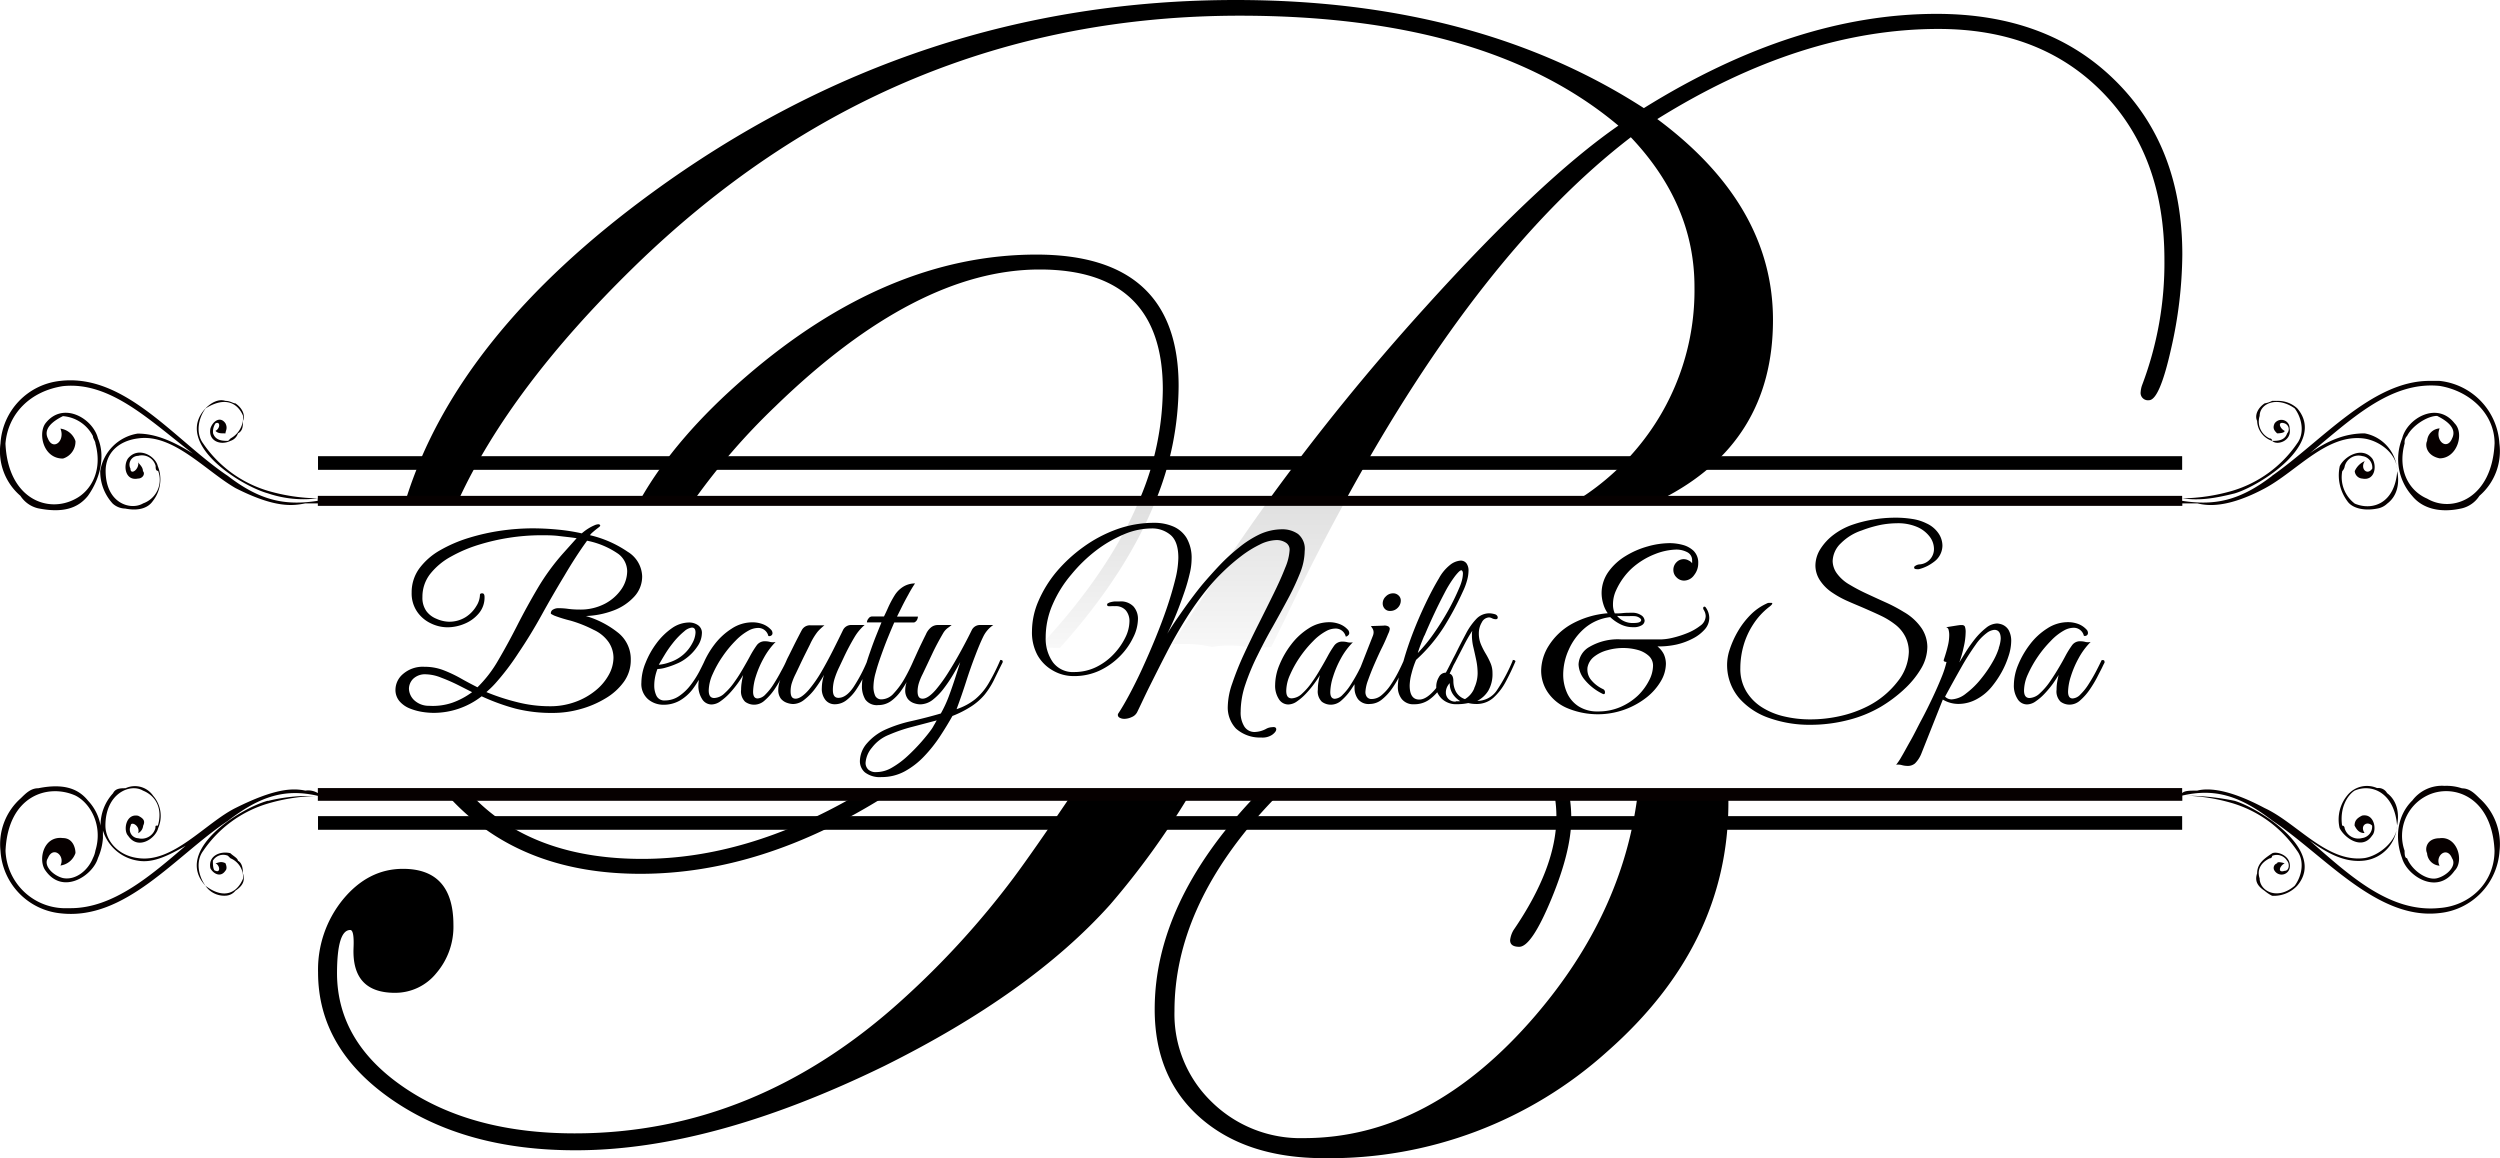
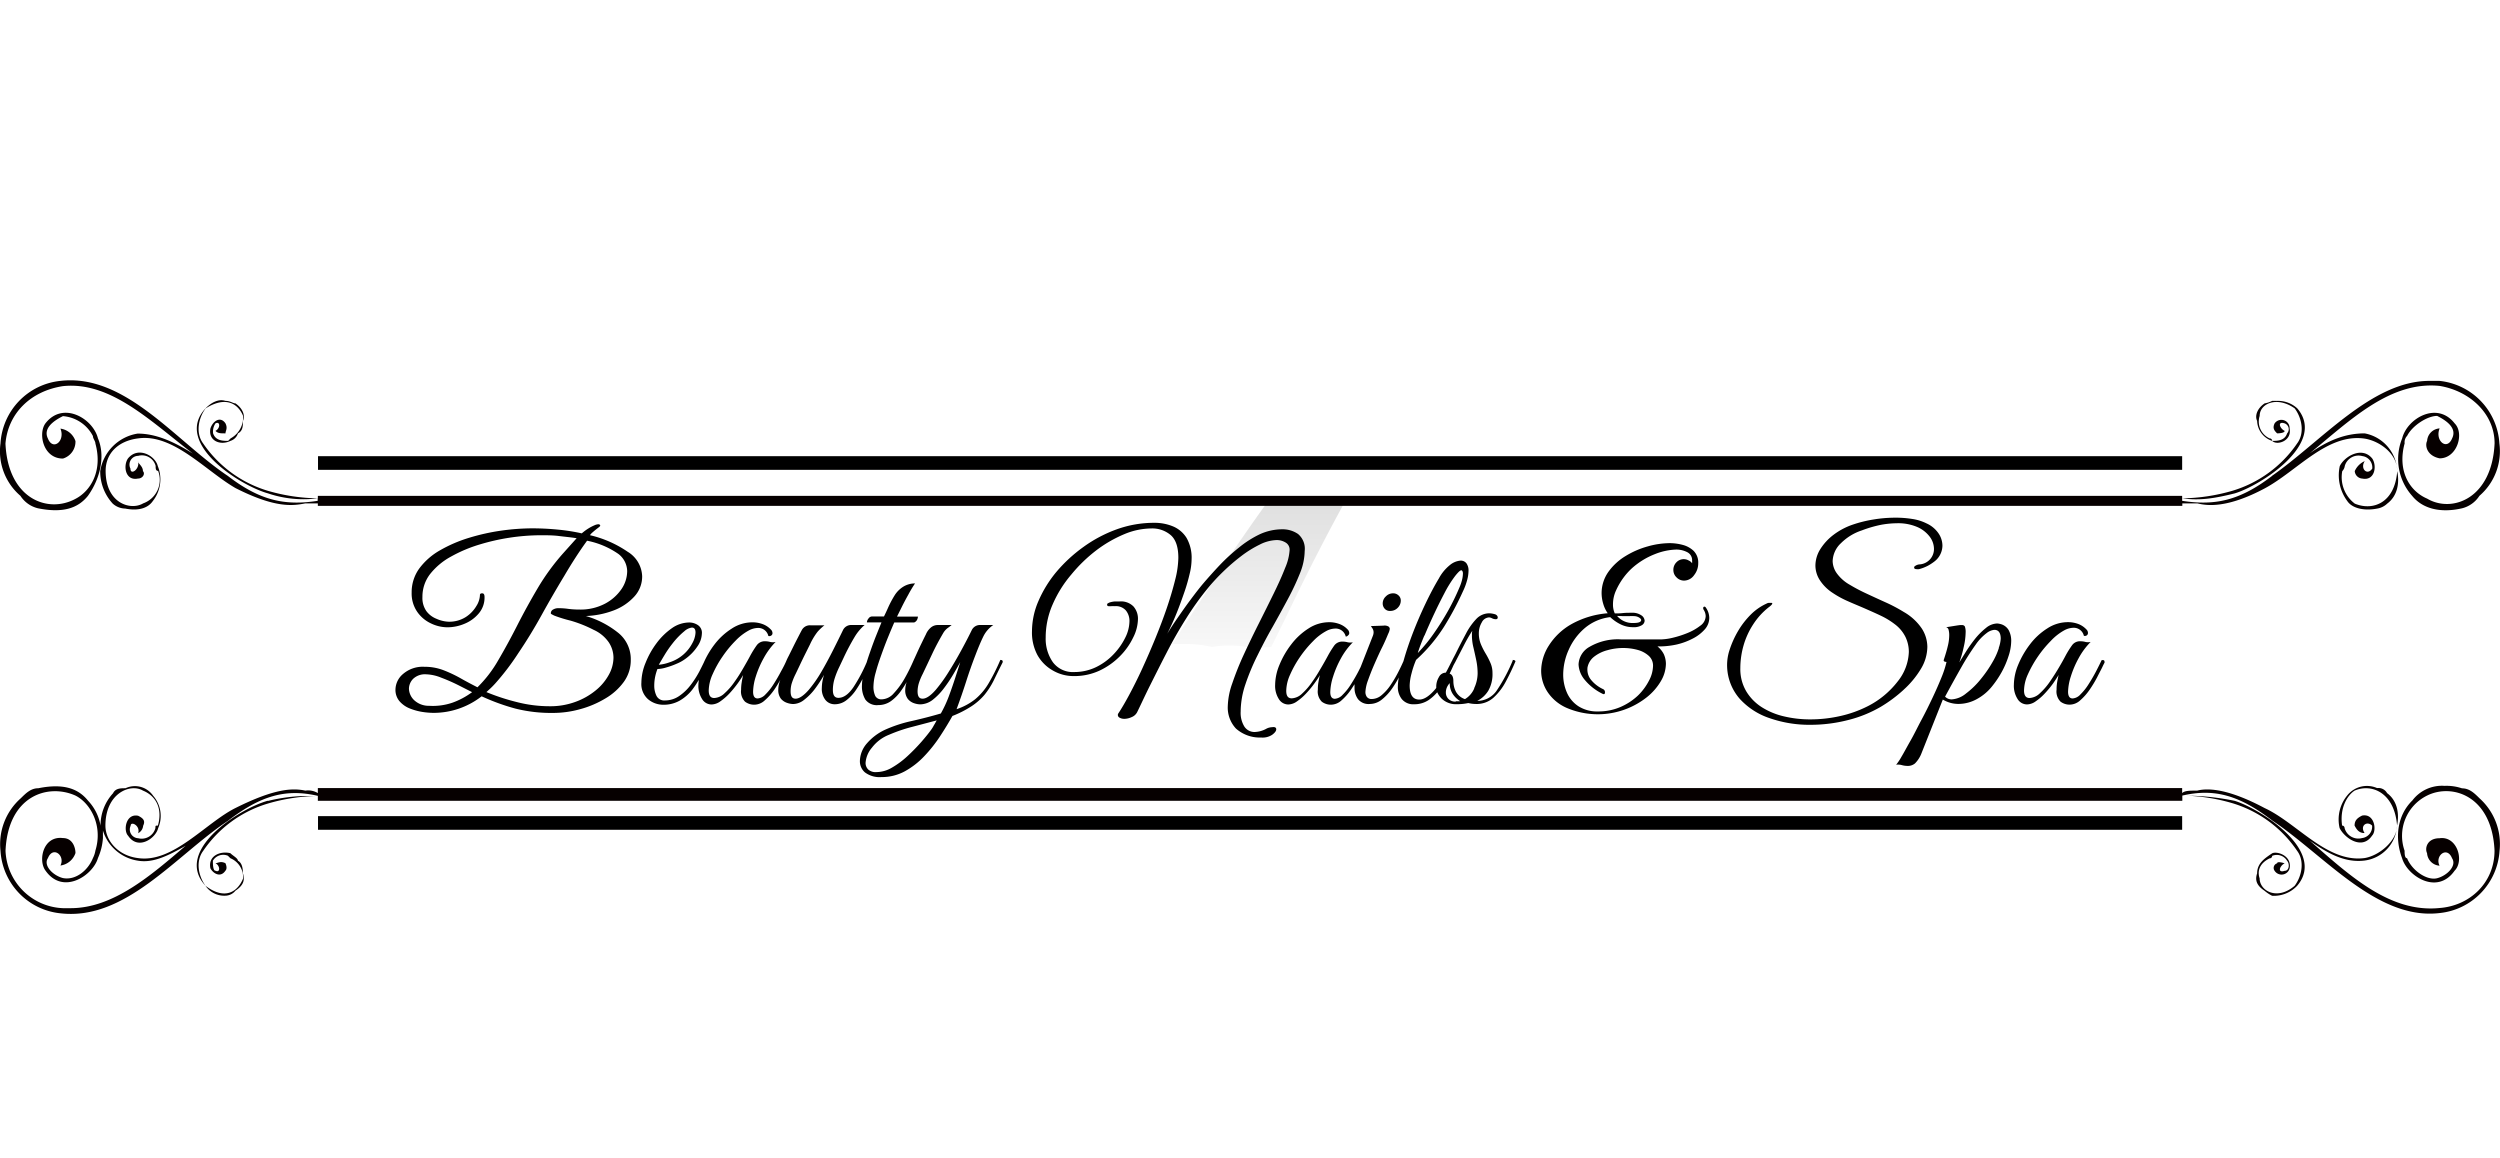
<svg xmlns="http://www.w3.org/2000/svg" id="Beauty_Nails" data-name="Beauty Nails" width="452.5" height="209.63" viewBox="0 0 452.5 209.63">
  <defs>
    <style>.cls-1,.cls-3{opacity:0.5;}.cls-1{fill:url(#linear-gradient);filter:url(#luminosity-invert);}.cls-2{mask:url(#mask);}.cls-4{mask:url(#mask-2);}.cls-5{fill:#060000;}.cls-6{isolation:isolate;}</style>
    <linearGradient id="linear-gradient" x1="227.59" y1="143.34" x2="227.59" y2="90.38" gradientUnits="userSpaceOnUse">
      <stop offset="0.35" stop-color="#fff" stop-opacity="0" />
      <stop offset="1" />
    </linearGradient>
    <filter id="luminosity-invert" filterUnits="userSpaceOnUse" color-interpolation-filters="sRGB" />
    <mask id="mask" x="52.25" y="90.07" width="350.67" height="53.28" maskUnits="userSpaceOnUse">
      <rect class="cls-1" x="52.25" y="90.38" width="350.67" height="52.97" />
    </mask>
    <mask id="mask-2" x="52.25" y="90.08" width="350.67" height="53.26" maskUnits="userSpaceOnUse">
      <rect class="cls-1" x="52.25" y="90.38" width="350.67" height="52.97" />
    </mask>
  </defs>
  <title>Beauty Nails Logo</title>
  <g id="Logo">
    <g class="cls-2">
      <path class="cls-3" d="M219.33,117.09a21.06,21.06,0,0,1,3.17-.25,22.48,22.48,0,0,1,4.7.52,21.54,21.54,0,0,1,2.89-.25c1.14-2.27,2.28-4.58,3.44-7,3.39-7.06,6.82-13.71,10.29-20-.58.05-1.15.08-1.73.08s-1.17,0-1.74-.08-1.06.08-1.6.08c-.75,0-1.48,0-2.21-.11s-1.3.11-1.95.11-1.09,0-1.63-.07-.91.07-1.37.07-1.1,0-1.63-.07q-3.93,5.4-7.5,10.74-5.52,8.43-10.31,15.71l2.1,0A21.61,21.61,0,0,1,219.33,117.09Z" />
    </g>
    <g class="cls-4">
-       <path class="cls-3" d="M208.75,90.34l-2.35-.26Q200.91,103.45,188,117.2l3.84.07q12.14-13.5,17.42-26.89A4.55,4.55,0,0,1,208.75,90.34Z" />
-     </g>
-     <path d="M213.33,69.88a55.64,55.64,0,0,1-4.06,20.5h-3a51.57,51.57,0,0,0,4.2-19.91q0-21.69-22.3-21.69t-47.8,24.74a118.82,118.82,0,0,0-14.64,16.86h-9.81q6.39-11.26,19.14-22.24,25.57-22.05,52.52-22.06Q213.33,46.08,213.33,69.88Zm68.38,78q0,9.13-7.78,20.5a4.61,4.61,0,0,0-.6,1.8c0,.79.55,1.19,1.65,1.19q2.24,0,5.83-8.68t3.59-14.51a25.81,25.81,0,0,0-.32-4.1H281.4A23.2,23.2,0,0,1,281.71,147.83ZM115.92,158.16q22,0,44.44-14.13h-5.5q-19.73,11.43-38.64,11.43-18.4,0-29.17-9.87c-.55-.51-1.07-1-1.58-1.56H81.09c.5.55,1,1.1,1.54,1.63Q95.13,158.16,115.92,158.16ZM193.85,144q-7,10.33-10.44,14.95a154.53,154.53,0,0,1-20,21.92Q136.72,205.14,104,205.14q-18.56,0-30.74-8.23T61,176.26q0-7.94,2.4-7.93c.49,0,.69,1.1.59,3.29q-.3,8.08,7.49,8.08A9.56,9.56,0,0,0,79,176.11a12.89,12.89,0,0,0,3.07-8.68q0-10.17-9.13-10.17-6.28,0-10.85,5.53A20.08,20.08,0,0,0,57.57,176q0,13.77,13.32,23t33.36,9.2q24.54,0,55.81-15.26,26.49-13.17,40.85-29.18A144.16,144.16,0,0,0,215.21,144ZM382.78,14.51q-12.19-12-32.24-12-25.59,0-53,17.06Q267.2,0,223.66,0,165.75,0,117.94,34.94,82.76,60.65,73.48,90.38h9.57q9.35-20.22,31.53-41.9Q161.26,2.85,224.4,2.84q44.9,0,68.53,19.9-14.06,9.74-34.86,32.77a414.27,414.27,0,0,0-28.35,34.87h13.91q24.45-44.74,51.55-65.54Q306.7,37,306.7,51.92a44.42,44.42,0,0,1-9.05,27.53,45.34,45.34,0,0,1-11.89,10.93H300.7q20.21-10.2,20.21-32.47,0-20.8-20.94-36.36Q326.16,5.23,350.88,5.24q18.42,0,29.65,11.44T391.76,47a62.34,62.34,0,0,1-4,22.6,4.64,4.64,0,0,0-.3,1.34,1.33,1.33,0,0,0,1.5,1.5q1.92,0,4-9.28A78.75,78.75,0,0,0,395,46.08Q395,26.49,382.78,14.51ZM296.39,144q-2.72,21.41-18.46,39.79Q258.88,206,236,206a22.92,22.92,0,0,1-16.72-6.59A22.06,22.06,0,0,1,212.58,183q0-18.54,16.13-36.36c.82-.9,1.64-1.76,2.47-2.6h-3.9c-.23.25-.47.48-.71.73Q209,163.54,209,182.69q0,12.42,8.31,19.68t22.37,7.26a75.09,75.09,0,0,0,51.24-19.31q21.91-19.29,21.92-45c0-.43,0-.84,0-1.26Z" />
+       </g>
    <path class="cls-5" d="M48.49,144.93c-5,1.36-17.19,9-11.31,15.38a4.1,4.1,0,0,0,3.62,1.81,2.38,2.38,0,0,0,1.81-.9c1.35-.91,1.8-1.81,1.35-3.17,0-.45,0-1.81-.9-2.26,0-.45-.91-.9-1.36-1.36-1.81-.45-4.07.46-3.62,2.72.45.9,1.81,1.81,2.72.45.45-.45,0-1.36,0-1.36-.91-.45-1.36,0-1.81,0,.9.45.9,1.81,0,1.36-.46,0-.46-1.36-.46-1.81a2.18,2.18,0,0,1,2.72-.9l.45.45A3.72,3.72,0,0,1,44,159c-.9,2.26-3.16,4.07-6.78,1.35-1.36-1.81-1.81-4.52-.45-6.33a21.59,21.59,0,0,1,11.76-8.59,33.53,33.53,0,0,1,9-1.36H55.27a30.9,30.9,0,0,0-6.78.9M395,144a33.59,33.59,0,0,1,9,1.36A21.66,21.66,0,0,1,415.78,154c1.36,1.81.9,4.52-.45,6.33-3.17,2.72-6.34.91-6.34-1.35-.45-1.36,0-2.72,1.81-3.62a.44.44,0,0,0,.46-.45,2.17,2.17,0,0,1,2.71.9c.45.45.45,1.81-.45,1.81-1.36.45-.91-.91,0-1.36,0,0-1.36-.45-1.36,0a.87.87,0,0,0-.45,1.36,1.5,1.5,0,0,0,2.71-.45c.45-2.26-2.26-3.17-3.16-2.72-1.36.91-2.72,1.81-2.72,3.62-.45,1.36,0,2.26,1.36,3.17a6.44,6.44,0,0,0,1.36.9,5.81,5.81,0,0,0,4.52-1.81c5.43-6.33-6.79-14-11.31-15.38a45.32,45.32,0,0,0-7.24-.9ZM11.39,164.38A10.83,10.83,0,0,1,1,154C1.44,144,8.68,141.77,13.66,144c2.71,1.36,5,5.43,3.61,9.95a4.63,4.63,0,0,1-.45,1.36c-.9,2.26-3.16,4.07-5.43,3.62-1.8-.46-3.61-2.27-2.71-3.62.91-2.26,3.17-.45,2.26,1.35a3.34,3.34,0,0,0,2.72-2.26c0-.9-.46-2.71-2.27-2.71-3.61-.45-4.52,4.07-3.16,5.88,3.16,4.52,8.59.9,9.5-2.26a10.7,10.7,0,0,0,.9-3.62v-1.36A7.87,7.87,0,0,0,25,155.79c2.72.45,5.43-.9,8.6-2.71-6.33,5.42-13.12,11.3-20.81,11.3Zm425.2-19.45c-2.72,2.72-3.17,6.79-1.81,10.41.9,3.16,6.33,6.78,9.5,2.26,1.81-1.81.45-6.33-2.72-5.88-2.26,0-2.71,1.81-2.26,2.71a2.42,2.42,0,0,0,2.26,2.26c-.9-1.8,1.36-3.61,2.26-1.35.91,1.35-.9,3.16-2.71,3.62s-4.52-1.36-5.43-3.62c-.45,0-.45-.91-.45-1.36A8.12,8.12,0,0,1,439.3,144c4.52-2.26,11.76,0,12.21,9.95,0,5.88-4.52,10-9.95,10.4-9,.91-16.28-5.88-23.52-12.21,3.17,2.26,6.33,4.07,9.95,3.62a6.75,6.75,0,0,0,5.88-6.33c.45-2.26,0-4.53-1.81-5.88a1.8,1.8,0,0,0-1.81-.91,4.56,4.56,0,0,0-5.42,1.36,6.86,6.86,0,0,0-1.36,5.88c.9,1.81,4.07,4.07,5.88,1.36.9-.91.45-4.07-1.81-3.62-.9.45-1.36.9-1.36,1.81.46.9.91,1.35,1.81,1.35-.9-1.35.45-2.26,1.36-1.35a2.08,2.08,0,0,1-1.81,2.26,2.58,2.58,0,0,1-3.17-1.81.44.44,0,0,0-.45-.45c-.45-3.17.91-5.43,2.26-6.33,3.17-1.36,7.24.45,7.69,6.33,0,2.71-3.16,5.43-5.88,5.88-6.78.9-12.21-6.33-18.09-9.05-6.79-3.62-10.4-3.62-12.21-3.16-1.36,0-2.27,0-2.72.45v-.91H57.53v.91a3.4,3.4,0,0,0-2.26-.45c-2.26-.46-5.43-.46-12.67,3.16-5.42,2.72-11.3,10-17.64,9.05-3.61-.45-5.88-3.17-5.88-5.88,0-5.88,4.53-7.69,6.79-6.33,2.26.9,3.62,3.16,2.71,6.33-.45,0-.45,0-.45.45A2.57,2.57,0,0,1,25,151.72a1.58,1.58,0,0,1-1.35-2.26c0-.91,1.81,0,1.35,1.35a1.67,1.67,0,0,0,.91-1.35c.45-.91,0-1.36-.91-1.81-2.26-.45-2.71,2.71-1.81,3.62,1.81,2.71,5,.45,5.43-1.36a5.55,5.55,0,0,0-.9-5.88,4,4,0,0,0-5-1.36c-.9,0-1.81,0-2.26.91a8.57,8.57,0,0,0-2.26,5.88,8.68,8.68,0,0,0-2.26-4.53c-1.81-2.26-4.53-3.16-9-2.26-1.36,0-2.26.91-3.17,1.81A11.09,11.09,0,0,0,.09,154a12.1,12.1,0,0,0,10.85,11.31c11.76,1.36,20.81-10.4,30.31-16.74,5.88-4.52,10.4-5.88,16.28-4.52v.9H395V144c5.88-1.36,10.41,0,16.29,4.52,9.49,6.34,19,18.1,30.3,16.74A12.11,12.11,0,0,0,452.42,154a11.12,11.12,0,0,0-3.62-9.5c-.91-.9-1.81-1.81-3.17-1.81a8.84,8.84,0,0,0-3.16-.45,6.72,6.72,0,0,0-5.88,2.71M411.26,72.56a4.63,4.63,0,0,1-1.36.45c-1.36.91-1.81,2.27-1.36,3.17a3.94,3.94,0,0,0,2.72,3.62c.9.9,3.61,0,3.16-2.26a1.49,1.49,0,0,0-2.71-.91c-.45.91,0,1.36.45,1.81,0,0,1.36,0,1.36-.45-.91-.45-1.36-1.81,0-1.36a1.12,1.12,0,0,1,.45,1.81c-.45,1.36-1.81,1.36-2.71,1.36a.44.44,0,0,0-.46-.45A3.35,3.35,0,0,1,409,75.28c0-2.27,3.17-3.62,6.34-1.36,1.35,1.81,1.81,4.52.45,6.33A21.73,21.73,0,0,1,404,88.85a34,34,0,0,1-9,1.35c3.17.45,5.88,0,9.5-.9,4.52-1.36,16.74-9,11.31-15.38a5.12,5.12,0,0,0-3.62-1.36Zm0,13.57c-5.88,4.52-10.41,5.43-16.29,4.52v-.9H57.53v.45a33.89,33.89,0,0,1-9-1.35,21.72,21.72,0,0,1-11.77-8.6c-1.35-1.81-.9-4.52.46-6.33C40.8,71.66,43.06,73,44,75.28a4.34,4.34,0,0,1-2.26,4.07l-.45.45c-.91,0-2.26,0-2.72-1.36A2.69,2.69,0,0,1,39,76.63c.9-.45.9.91,0,1.36.45.45.9.45,1.81.45,0-.45.45-.9,0-1.81-.91-1.35-2.27-.45-2.72.91-.45,2.26,1.81,3.16,3.62,2.26a2.06,2.06,0,0,0,1.36-1.36c.9-.45.9-1.36.9-2.26.45-.9,0-2.26-1.36-3.17-.45,0-.9-.45-1.8-.45-1.36-.45-2.72.45-3.62,1.36-5.88,6.33,6.33,14,11.31,15.38a20.07,20.07,0,0,0,9,.9v.45c-5.88.91-10.4,0-16.28-4.52C31.75,79.8,22.7,67.59,10.94,68.94A12.1,12.1,0,0,0,.09,80.25a10.63,10.63,0,0,0,3.61,9.5A5.22,5.22,0,0,0,6.87,92c4.52.91,7.24,0,9.05-2.26,2.26-3.17,3.16-7.24,1.81-10.4-.91-3.62-6.34-6.79-9.5-2.72C6.87,78.44,7.78,83,11.39,83a3.2,3.2,0,0,0,2.27-3.16,3.34,3.34,0,0,0-2.72-2.26c.91,2.26-1.36,4.07-2.26,1.81-.9-1.81.9-3.17,2.71-4.07a6.68,6.68,0,0,1,5.43,3.61c0,.46.45.91.45,1.36,1.36,5-.9,8.6-3.61,10-5,2.72-12.22,0-12.67-10,.45-5.43,4.52-9.5,10.4-10.4,8.6-.91,15.84,6.33,23.53,12.21-3.62-2.26-6.79-3.62-10-3.62a8.16,8.16,0,0,0-6.78,6.79,8.59,8.59,0,0,0,2.26,5.88,3.46,3.46,0,0,0,2.26.9c2.26.45,4.07,0,5-1.36a6.35,6.35,0,0,0,.9-6.33C28.13,82.51,25,80.7,23.15,83c-.9,1.36-.45,4.08,1.81,3.62.91,0,1.36-.9.91-1.35,0-.91-.91-1.36-.91-1.81.46,1.35-1.35,2.71-1.35,1.35A1.58,1.58,0,0,1,25,82.51a2.57,2.57,0,0,1,3.17,1.81c0,.45,0,.91.45.91a4.52,4.52,0,0,1-2.71,5.88c-2.26,1.35-6.79,0-6.79-5.88,0-3.17,2.27-5.43,5.88-5.88,6.34-.91,12.22,5.88,17.64,9C49.84,92,53,91.56,55.27,91.11h2.26v.45H395v-.45h2.72c1.81.45,5.42.9,12.21-2.72,5.88-3.16,11.31-10,18.09-9,2.72.45,5.88,2.71,5.88,5.88-.45,5.88-4.52,7.23-7.69,5.88a6,6,0,0,1-2.26-5.88,1.61,1.61,0,0,0,.45-.91,2.58,2.58,0,0,1,3.17-1.81,2.08,2.08,0,0,1,1.81,2.26c-.91,1.36-2.26,0-1.36-1.35a3.55,3.55,0,0,0-1.81,1.81,1.45,1.45,0,0,0,1.36,1.35c2.26.46,2.71-2.26,1.81-3.62-1.81-2.26-5-.45-5.88,1.36a7.84,7.84,0,0,0,1.36,6.33c.9,1.36,3.16,1.81,5.42,1.36a3.4,3.4,0,0,0,1.81-.9c1.81-1.36,2.26-3.62,1.81-5.88A7.22,7.22,0,0,0,428,78.44c-3.62,0-6.78,1.36-9.95,3.62,7.24-5.88,14.48-13.12,23.52-12.21,5.43.9,9.95,5,9.95,10.4-.45,10-7.69,12.67-12.21,10-3.17-1.35-5.43-5-4.07-10a1.68,1.68,0,0,1,.45-1.36c.91-1.81,3.62-3.61,5.43-3.61,1.81.9,3.62,2.26,2.71,4.07-.9,2.26-3.16.45-2.26-1.81a2.42,2.42,0,0,0-2.26,2.26c-.45.9,0,2.71,2.26,3.16,3.17,0,4.53-4.52,2.72-6.33-3.17-4.07-8.6-.9-9.5,2.72a10,10,0,0,0,1.81,10.4c1.81,2.26,5,3.17,9,2.26a5.22,5.22,0,0,0,3.17-2.26,10.67,10.67,0,0,0,3.62-9.5,12.11,12.11,0,0,0-10.86-11.31h-1.81c-10.4,0-19.45,10.86-28.49,17.19" />
    <rect x="57.56" y="82.57" width="337.41" height="2.47" />
    <rect x="57.56" y="147.72" width="337.41" height="2.47" />
-     <path class="cls-6" d="M114.79,108a5.34,5.34,0,0,0,1.44-3.7,5.39,5.39,0,0,0-2.62-4.43,20.11,20.11,0,0,0-6.83-3,2.68,2.68,0,0,1,.48-.52c.26-.23.57-.49.93-.76s.45-.37.45-.46-.11-.24-.33-.24a2,2,0,0,0-.74.2,8,8,0,0,0-1.1.58,9.32,9.32,0,0,0-1.17.87,34.28,34.28,0,0,0-4.32-.68c-1.52-.15-3.08-.23-4.68-.23a41,41,0,0,0-5.55.41,38.39,38.39,0,0,0-5.84,1.3,25.15,25.15,0,0,0-5.24,2.25,12.09,12.09,0,0,0-3.76,3.28,7.3,7.3,0,0,0-1.4,4.4,5.84,5.84,0,0,0,1,3.46,6.21,6.21,0,0,0,2.5,2.11,6.91,6.91,0,0,0,3,.7,8,8,0,0,0,3.12-.66,6.62,6.62,0,0,0,2.57-1.9,4.41,4.41,0,0,0,1-2.93q0-.66-.42-.66c-.27,0-.41.1-.41.29a4,4,0,0,1-.64,2,6,6,0,0,1-1.92,2,5.59,5.59,0,0,1-3.13.85A5.92,5.92,0,0,1,79,112a4.2,4.2,0,0,1-1.82-1.38,4.14,4.14,0,0,1-.72-2.56,6.68,6.68,0,0,1,1.4-4.17,12.28,12.28,0,0,1,3.74-3.13,25.67,25.67,0,0,1,5.16-2.19,38.72,38.72,0,0,1,11-1.69c1.19,0,2.33,0,3.43.14s2.16.23,3.18.4l-2.4,2.68a40.8,40.8,0,0,0-4.64,6.35q-2,3.39-3.71,6.75t-3.43,6.29a22.39,22.39,0,0,1-3.77,4.91c-1.08-.55-2.12-1.1-3.12-1.67a23.71,23.71,0,0,0-3.07-1.44,9.44,9.44,0,0,0-3.39-.6A5.45,5.45,0,0,0,72.94,122a3.77,3.77,0,0,0-1.36,2.78,3.16,3.16,0,0,0,.72,2.13,4.81,4.81,0,0,0,1.82,1.3,10.5,10.5,0,0,0,2.27.64,13.92,13.92,0,0,0,2.08.18,14.17,14.17,0,0,0,8.71-3,38.19,38.19,0,0,0,6.13,2.23,26.69,26.69,0,0,0,6.79.78,18.22,18.22,0,0,0,4.91-.68,17.85,17.85,0,0,0,4.56-1.94,10.89,10.89,0,0,0,3.34-3,6.67,6.67,0,0,0,1.26-4,6.11,6.11,0,0,0-2.21-4.83,16.89,16.89,0,0,0-5.92-3.09,15.67,15.67,0,0,0,5-1A9.68,9.68,0,0,0,114.79,108ZM81.88,127.19a10.94,10.94,0,0,1-4.23.56,3.84,3.84,0,0,1-2.73-1.06,3,3,0,0,1-.9-2,2.58,2.58,0,0,1,.78-1.84,3.1,3.1,0,0,1,2.31-.8,7.87,7.87,0,0,1,2.73.6A32.45,32.45,0,0,1,82.93,124l2.52,1.28A13.69,13.69,0,0,1,81.88,127.19Zm23-16.86a16.14,16.14,0,0,1-2-.12,12.51,12.51,0,0,0-1.77-.13,1.84,1.84,0,0,0-1,.25.74.74,0,0,0-.41.66c0,.06,0,.11.12.17a5.46,5.46,0,0,0,.54.28,24.74,24.74,0,0,0,2.89.89,22.86,22.86,0,0,1,4.2,1.67,6.65,6.65,0,0,1,2.73,2.25,5.07,5.07,0,0,1,.86,2.79,6.48,6.48,0,0,1-.84,3.09,9.56,9.56,0,0,1-2.4,2.85,12.43,12.43,0,0,1-3.65,2.06,13.1,13.1,0,0,1-4.66.79,23.87,23.87,0,0,1-6-.77,38.7,38.7,0,0,1-5.45-1.79l.78-.72c.19-.18.46-.45.79-.81a44.48,44.48,0,0,0,4.21-5.53Q96,115,98,111.38t4.13-7.14c1.38-2.35,2.75-4.47,4.13-6.37a14.94,14.94,0,0,1,5.69,2.41,4,4,0,0,1,1.57,3.12,5.84,5.84,0,0,1-1,3.18,8.32,8.32,0,0,1-3,2.68A9.51,9.51,0,0,1,104.88,110.33Zm145.78-.12a1.41,1.41,0,0,1-.39-1,1.72,1.72,0,0,1,.57-1.26,1.82,1.82,0,0,1,1.28-.56,1.4,1.4,0,0,1,1,.37,1.22,1.22,0,0,1,.42,1A1.82,1.82,0,0,1,253,110a1.85,1.85,0,0,1-1.36.58A1.25,1.25,0,0,1,250.66,110.21Zm-69.6,9.24a36.07,36.07,0,0,1-2.12,4.23,11,11,0,0,1-2.42,2.87,10.84,10.84,0,0,1-3.38,1.81c.63-1.7,1.21-3.37,1.73-5s1.07-3.19,1.65-4.7,1-2.51,1.43-3.39a5.35,5.35,0,0,1,1.83-2.14h-2.27a1.65,1.65,0,0,0-1.61.9c-.55,1.13-1.19,2.36-1.92,3.7s-1.48,2.63-2.27,3.88a27.84,27.84,0,0,1-2.33,3.24c-.93,1.07-1.73,1.61-2.39,1.61s-.91-.46-.91-1.37a5.44,5.44,0,0,1,.21-1.36A10.34,10.34,0,0,1,167,122c.63-1.32,1.22-2.57,1.77-3.74s1.2-2.38,1.94-3.65a3.15,3.15,0,0,1,.81-.93c.29-.2.53-.39.72-.55h-2.56a1.93,1.93,0,0,0-1.09.37,3.23,3.23,0,0,0-1,1.32c-.25.49-.53,1.07-.85,1.73s-.6,1.27-.85,1.82-.41.91-.49,1.07h0a33.6,33.6,0,0,1-1.63,3.3,14,14,0,0,1-2,2.75,3,3,0,0,1-2.15,1.09,1.24,1.24,0,0,1-1.19-.6,3.93,3.93,0,0,1-.33-1.83,9.73,9.73,0,0,1,.39-2.38c.26-1,.59-2,1-3.15s.81-2.22,1.24-3.27.8-1.93,1.13-2.68h3.59a1,1,0,0,0,.56-.53,1.62,1.62,0,0,0,.14-.54h-3.79l.84-1.69c.37-.75.78-1.52,1.22-2.31a23.12,23.12,0,0,1,1.2-2,4.05,4.05,0,0,0-2.09.57,4.86,4.86,0,0,0-1.59,1.57,18.55,18.55,0,0,0-1.17,2.19c-.29.66-.55,1.21-.77,1.65h-2.18a.79.79,0,0,0-.62.37,1.19,1.19,0,0,0-.29.7h2.64c-.22.53-.52,1.28-.91,2.25s-.77,2-1.17,3.16c-.22.62-.42,1.22-.6,1.82a28.67,28.67,0,0,1-2.39,4.49c-.89,1.3-1.79,1.94-2.73,1.94-.69,0-1-.48-1-1.44a7,7,0,0,1,.35-2.15,15.19,15.19,0,0,1,.81-2l.74-1.57a41.1,41.1,0,0,1,2-3.8,8.87,8.87,0,0,1,1.84-2.22H154.2a1.64,1.64,0,0,0-1.61.9c-.52,1.08-1.12,2.29-1.8,3.64s-1.38,2.65-2.12,3.92a23.4,23.4,0,0,1-2.27,3.26c-.94,1.07-1.74,1.61-2.4,1.61s-.9-.46-.9-1.37a5.29,5.29,0,0,1,.16-1.25A11.11,11.11,0,0,1,144,122l.73-1.53c.28-.6.57-1.2.86-1.79l1-2a11.45,11.45,0,0,1,1.39-2.33,8.7,8.7,0,0,1,1.25-1.17h-2.55a1.66,1.66,0,0,0-1.57.9c-.17.31-.39.74-.68,1.3s-.59,1.15-.89,1.76l-.78,1.57c-.23.44-.35.7-.38.78h0q-.36.87-1,2c-.41.79-.86,1.56-1.34,2.31a10,10,0,0,1-1.48,1.88,2.14,2.14,0,0,1-1.43.74c-.55,0-.82-.41-.82-1.23a9.75,9.75,0,0,1,.49-2.75,17.69,17.69,0,0,1,1.43-3.32,13.08,13.08,0,0,1,2.16-2.93,2.17,2.17,0,0,1-1,0,3.48,3.48,0,0,0-.9-.12,1.77,1.77,0,0,0-1.53.74,18.36,18.36,0,0,0-1.16,1.86c-.27.52-.66,1.21-1.15,2.06s-1,1.71-1.63,2.58a11.56,11.56,0,0,1-1.86,2.16,2.86,2.86,0,0,1-1.88.87c-.68,0-1-.45-1-1.36A7.54,7.54,0,0,1,129,122a19.44,19.44,0,0,1,1.8-3.2,20.26,20.26,0,0,1,2.35-2.85,9.84,9.84,0,0,1,2.37-1.83,3.65,3.65,0,0,1,1.61-.46,1.87,1.87,0,0,1,1.94,1.45.58.58,0,0,0,.54-.09.48.48,0,0,0,.21-.41.91.91,0,0,0-.29-.66,3.86,3.86,0,0,0-1.53-1,5.27,5.27,0,0,0-1.82-.31,6.81,6.81,0,0,0-3.71,1.12,12,12,0,0,0-3.14,2.88,16,16,0,0,0-1.94,3.28c-.23.48-.49,1-.82,1.64A17.42,17.42,0,0,1,125,124a8.91,8.91,0,0,1-2.1,2,4.52,4.52,0,0,1-2.54.78,1.56,1.56,0,0,1-1.53-.82,4.17,4.17,0,0,1-.41-1.86,8,8,0,0,1,.18-1.69,8.55,8.55,0,0,1,.4-1.32,5.92,5.92,0,0,0,1.56-.27,13.94,13.94,0,0,0,1.9-.68,7.32,7.32,0,0,0,1.57-.87,8.65,8.65,0,0,0,2.23-2.31,4.32,4.32,0,0,0,.78-2.27,1.66,1.66,0,0,0-.74-1.56,2.82,2.82,0,0,0-1.53-.46,5.5,5.5,0,0,0-3.11,1,12.07,12.07,0,0,0-2.81,2.73,15.39,15.39,0,0,0-2,3.57,9.58,9.58,0,0,0-.76,3.59,3.65,3.65,0,0,0,1.21,3,4.26,4.26,0,0,0,2.75,1,5.88,5.88,0,0,0,3-.76,8,8,0,0,0,2.23-1.94,15.57,15.57,0,0,0,1.19-1.8c0,.31-.06.61-.06.91a4.43,4.43,0,0,0,.66,2.54,2,2,0,0,0,1.74,1,2.86,2.86,0,0,0,1.59-.58,10.24,10.24,0,0,0,1.65-1.44,20,20,0,0,0,1.46-1.78,17.16,17.16,0,0,0,1-1.53c-.11.47-.2.91-.26,1.33a7.83,7.83,0,0,0-.11,1.32,2.6,2.6,0,0,0,.72,2.18,2.74,2.74,0,0,0,1.68.54,2.82,2.82,0,0,0,1.89-.79,10.28,10.28,0,0,0,1.7-1.91c.42-.62.79-1.23,1.13-1.84a4.82,4.82,0,0,0-.39,1.77,2.59,2.59,0,0,0,.47,1.68,2.47,2.47,0,0,0,1.12.76,3.57,3.57,0,0,0,1.09.21,3.31,3.31,0,0,0,2.06-.81,10.27,10.27,0,0,0,1.94-2,23.18,23.18,0,0,0,1.61-2.48,8,8,0,0,0-.41,2.4,3.21,3.21,0,0,0,.66,2.16,2.13,2.13,0,0,0,1.69.77,3.42,3.42,0,0,0,2.13-.75,8,8,0,0,0,1.77-1.94,19.57,19.57,0,0,0,1.11-1.87,9.22,9.22,0,0,0-.1,1.21,4.61,4.61,0,0,0,.62,2.5,2.57,2.57,0,0,0,2.35,1,3.9,3.9,0,0,0,2.34-.76,8,8,0,0,0,1.89-2q.48-.69.9-1.41a4.58,4.58,0,0,0-.26,1.39,2.53,2.53,0,0,0,.48,1.68,2.44,2.44,0,0,0,1.11.76,3.62,3.62,0,0,0,1.1.21,3.77,3.77,0,0,0,2.29-.83,11.07,11.07,0,0,0,2-2.06,25.66,25.66,0,0,0,1.71-2.54c.51-.87.93-1.6,1.26-2.21-.22.72-.51,1.63-.87,2.74s-.75,2.26-1.19,3.43a21.66,21.66,0,0,1-1.45,3.12q-2.52.74-5.26,1.36a24.39,24.39,0,0,0-4.89,1.61,9.76,9.76,0,0,0-3.2,2.41,5,5,0,0,0-1.3,3.28,2.66,2.66,0,0,0,.91,2,4.4,4.4,0,0,0,3,.85,8.67,8.67,0,0,0,4.23-1.05,14.21,14.21,0,0,0,3.51-2.73,25.24,25.24,0,0,0,2.85-3.59q1.26-1.92,2.25-3.69a18.92,18.92,0,0,0,3.51-1.8,10.94,10.94,0,0,0,2.27-2,14.27,14.27,0,0,0,1.65-2.54c.49-1,1-2.07,1.65-3.34C181.56,119.57,181.39,119.45,181.06,119.45Zm-60.82-.82a19.35,19.35,0,0,1,1.48-2.15,13.69,13.69,0,0,1,2.15-2.23,2.57,2.57,0,0,1,1.36-.66c.44,0,.66.3.66.91a4.4,4.4,0,0,1-.58,1.92,7,7,0,0,1-1.65,2.08,7.14,7.14,0,0,1-2.48,1.38,7.45,7.45,0,0,1-1.94.44C119.44,120,119.77,119.4,120.24,118.63Zm48.81,12.62a6.42,6.42,0,0,1-.45.75c-.47.66-1.08,1.42-1.84,2.29a34.92,34.92,0,0,1-2.49,2.55,15.61,15.61,0,0,1-2.81,2.09,5.64,5.64,0,0,1-2.81.82,2,2,0,0,1-1.5-.47,1.64,1.64,0,0,1-.48-1.22,4.75,4.75,0,0,1,1.14-2.72,7.18,7.18,0,0,1,3.11-2.35,28.31,28.31,0,0,1,4.19-1.43l4.44-1.17C169.38,130.66,169.22,131,169.05,131.25ZM231,132c0,.3-.24.63-.74,1a3.14,3.14,0,0,1-2,.49,6.47,6.47,0,0,1-4.56-1.63,5.56,5.56,0,0,1-1.47-4.06,13.33,13.33,0,0,1,.81-4.11,53.54,53.54,0,0,1,2.08-5.2q1.29-2.79,2.71-5.61t2.7-5.43c.85-1.73,1.55-3.29,2.08-4.66a9.62,9.62,0,0,0,.81-3.22,1.49,1.49,0,0,0-.74-1.38,3.08,3.08,0,0,0-1.57-.44,7.15,7.15,0,0,0-3.08.81,20,20,0,0,0-3.38,2.1,36.29,36.29,0,0,0-3.26,2.81,35,35,0,0,0-2.7,2.91,53.31,53.31,0,0,0-4,5.57q-1.89,3-3.5,6.13c-1.08,2.08-2.06,4.05-3,5.92s-1.68,3.51-2.37,4.91a1.89,1.89,0,0,1-1,.89,3.24,3.24,0,0,1-1.3.31,1.73,1.73,0,0,1-.91-.23.55.55,0,0,1-.24-.68c.57-.85,1.25-2,2-3.4s1.56-3,2.37-4.77,1.61-3.6,2.39-5.51,1.49-3.78,2.11-5.61,1.11-3.52,1.49-5.06a17.08,17.08,0,0,0,.55-3.88c0-1.92-.45-3.29-1.36-4.1a5.14,5.14,0,0,0-3.55-1.22,12.91,12.91,0,0,0-4.79,1,23.11,23.11,0,0,0-5.11,2.93A27.25,27.25,0,0,0,193.9,104a21.49,21.49,0,0,0-3.37,5.4,14.87,14.87,0,0,0-1.26,6,7.39,7.39,0,0,0,1.3,4.46,4.5,4.5,0,0,0,3.86,1.78,9.06,9.06,0,0,0,4-.91,11,11,0,0,0,3.17-2.35,12.06,12.06,0,0,0,2.09-3,6.83,6.83,0,0,0,.74-2.88,3,3,0,0,0-.64-2,2.39,2.39,0,0,0-2-.78,3.85,3.85,0,0,0-.66,0,2.57,2.57,0,0,1-.45,0c-.2,0-.29-.09-.29-.29a.25.25,0,0,1,.16-.24l.25-.13a4.45,4.45,0,0,1,1-.2c.3,0,.59,0,.87,0a3.17,3.17,0,0,1,2.49.91,3.36,3.36,0,0,1,.81,2.31,7.68,7.68,0,0,1-.85,3.28,12.42,12.42,0,0,1-2.39,3.39,12.9,12.9,0,0,1-3.69,2.62,10.84,10.84,0,0,1-4.75,1,7.42,7.42,0,0,1-3.71-1,7.3,7.3,0,0,1-2.79-2.78,8.61,8.61,0,0,1-1-4.38,13.79,13.79,0,0,1,1.15-5.38,21.68,21.68,0,0,1,3.26-5.31A27,27,0,0,1,196.1,99a24.52,24.52,0,0,1,6.05-3.2,19.88,19.88,0,0,1,6.77-1.17,8.63,8.63,0,0,1,3.38.64,5.28,5.28,0,0,1,2.46,2.08,7.19,7.19,0,0,1,.92,3.88,11.41,11.41,0,0,1-.35,2.62,32.71,32.71,0,0,1-.9,3.16c-.38,1.1-.76,2.16-1.16,3.2s-.78,1.94-1.15,2.74-.66,1.39-.85,1.77c.49-.82,1.11-1.78,1.86-2.86s1.52-2.19,2.35-3.3,1.61-2.13,2.35-3,1.86-2.13,2.93-3.26a33.4,33.4,0,0,1,3.45-3.16A18.64,18.64,0,0,1,228,96.71a9.86,9.86,0,0,1,4.07-.91,4.93,4.93,0,0,1,2.87.85,3.48,3.48,0,0,1,1.21,3.07,11.05,11.05,0,0,1-.84,4,45.52,45.52,0,0,1-2.17,4.64q-1.32,2.47-2.78,5.07c-1,1.74-1.91,3.49-2.79,5.27a40.5,40.5,0,0,0-2.17,5.22,15.69,15.69,0,0,0-.84,4.91,4.7,4.7,0,0,0,.66,2.66,2.17,2.17,0,0,0,1.9,1,4.7,4.7,0,0,0,2-.54,2.28,2.28,0,0,1,.68-.27,2.7,2.7,0,0,1,.47-.06C230.75,131.54,231,131.69,231,132Zm131-19.07a2.62,2.62,0,0,0-.53-.08,3.32,3.32,0,0,0-2,.8,12.55,12.55,0,0,0-2,2,26.5,26.5,0,0,0-1.67,2.36l-1.17,1.89a19.6,19.6,0,0,0,.8-2.78,12.21,12.21,0,0,0,.35-2.62,2.87,2.87,0,0,0-.14-1.1.55.55,0,0,0-.52-.26,2.49,2.49,0,0,0-.37,0l-.45.06-2.07.33a.57.57,0,0,1,.46.45,3.63,3.63,0,0,1,.12,1,8.17,8.17,0,0,1-.25,1.92c-.16.7-.41,1.55-.74,2.54a.23.23,0,0,0,.12.29.92.92,0,0,0,.38.08,17.85,17.85,0,0,1-.89,2.75c-.46,1.14-1,2.38-1.63,3.71s-1.29,2.68-2,4-1.33,2.63-2,3.8-1.18,2.15-1.65,2.93a10.17,10.17,0,0,1-.95,1.42,2.47,2.47,0,0,1,1.05.07,4,4,0,0,0,1,.14,2,2,0,0,0,1.36-.45,5.25,5.25,0,0,0,1.12-1.69l3.92-9.87a5.42,5.42,0,0,0,2.85.79,6.9,6.9,0,0,0,3.3-.87,9,9,0,0,0,2.76-2.31,17.61,17.61,0,0,0,1.74-2.58,16.06,16.06,0,0,0,1.25-2.91,8.93,8.93,0,0,0,.48-2.72,4,4,0,0,0-.48-2A2.41,2.41,0,0,0,362,112.93Zm-.2,4.35a12.23,12.23,0,0,1-.91,2.13,22.39,22.39,0,0,1-2.25,3.36,15,15,0,0,1-2.79,2.75,4.53,4.53,0,0,1-2.6,1.07,1.63,1.63,0,0,1-1.19-.5q1.49-2.76,2.91-5.26a46,46,0,0,1,2.62-4.14,8.94,8.94,0,0,1,2-2.11,2.72,2.72,0,0,1,1.38-.58c.77,0,1.16.54,1.16,1.61A6,6,0,0,1,361.77,117.28Zm19.15,2.54a1.48,1.48,0,0,1-.15.35c-.07.13-.17.34-.31.64s-.52,1-.91,1.78a21.05,21.05,0,0,1-1.36,2.25,10.24,10.24,0,0,1-1.69,1.91,2.86,2.86,0,0,1-1.9.79,2.71,2.71,0,0,1-1.67-.54,2.6,2.6,0,0,1-.72-2.18,7.86,7.86,0,0,1,.1-1.32c.07-.42.16-.86.27-1.33-.25.42-.59.93-1,1.53a18.48,18.48,0,0,1-1.47,1.78,9.46,9.46,0,0,1-1.65,1.44,2.81,2.81,0,0,1-1.59.58,2,2,0,0,1-1.73-1,4.43,4.43,0,0,1-.66-2.54,9.74,9.74,0,0,1,.78-3.63,16.3,16.3,0,0,1,2.15-3.72,11.88,11.88,0,0,1,3.14-2.88,6.81,6.81,0,0,1,3.71-1.12,5.31,5.31,0,0,1,1.82.31,3.9,3.9,0,0,1,1.52,1,.87.87,0,0,1,.29.66.5.5,0,0,1-.2.41.58.58,0,0,1-.54.09,1.87,1.87,0,0,0-1.94-1.45,3.61,3.61,0,0,0-1.61.46A9.84,9.84,0,0,0,371.2,116a20.82,20.82,0,0,0-4.15,6.05,7.36,7.36,0,0,0-.7,2.93c0,.91.34,1.36,1,1.36a2.9,2.9,0,0,0,1.88-.87,11.91,11.91,0,0,0,1.85-2.16c.6-.87,1.14-1.73,1.64-2.58s.88-1.54,1.15-2.06a16.73,16.73,0,0,1,1.16-1.86,1.74,1.74,0,0,1,1.52-.74,3.5,3.5,0,0,1,.91.12,2.16,2.16,0,0,0,.95,0,12.82,12.82,0,0,0-2.17,2.93,17.63,17.63,0,0,0-1.42,3.32,9.81,9.81,0,0,0-.5,2.75c0,.82.28,1.23.83,1.23a2.12,2.12,0,0,0,1.42-.74,10,10,0,0,0,1.49-1.88c.48-.75.93-1.52,1.34-2.31s.74-1.46,1-2a1.16,1.16,0,0,1,.35,0Q380.92,119.54,380.92,119.82Zm-36.36,5a25.27,25.27,0,0,1-4.17,3.11,22.56,22.56,0,0,1-6,2.42,27.29,27.29,0,0,1-6.71.84,21.88,21.88,0,0,1-7.4-1.2,12.76,12.76,0,0,1-5.43-3.52,9.27,9.27,0,0,1-2.27-5.76,8.68,8.68,0,0,1,.45-3.1,17.14,17.14,0,0,1,1.51-3.36,14.86,14.86,0,0,1,2.31-3,9.78,9.78,0,0,1,2.87-2,.93.93,0,0,1,.39-.13l.39,0c.17,0,.25,0,.25.12s-.21.36-.62.66a12.64,12.64,0,0,0-2.85,3.14,14,14,0,0,0-1.73,3.8,15,15,0,0,0-.58,4.08,7.91,7.91,0,0,0,1.06,4.19,8.75,8.75,0,0,0,2.82,2.89,12.89,12.89,0,0,0,4.05,1.67,20.38,20.38,0,0,0,4.74.54,24.6,24.6,0,0,0,5.47-.62,21,21,0,0,0,4.93-1.77,16,16,0,0,0,5.43-4.5,9,9,0,0,0,2-5.33,6.24,6.24,0,0,0-.6-2.68,6.46,6.46,0,0,0-1.92-2.31,13.71,13.71,0,0,0-2.41-1.49c-.95-.46-2-.92-3-1.36s-2.1-.88-3.12-1.34a17.14,17.14,0,0,1-2.68-1.46,7.89,7.89,0,0,1-2.42-2.4,4.92,4.92,0,0,1-.76-2.56,5.66,5.66,0,0,1,.89-3,9.78,9.78,0,0,1,2.43-2.62,12.35,12.35,0,0,1,3.49-1.83,22.63,22.63,0,0,1,3.69-.91,24.27,24.27,0,0,1,3.94-.33,19.06,19.06,0,0,1,3.08.23,8.58,8.58,0,0,1,2.58.8,5.23,5.23,0,0,1,2.14,1.75,4,4,0,0,1,.75,2.29,3.68,3.68,0,0,1-1.49,2.89,8.82,8.82,0,0,1-1.2.77,7.59,7.59,0,0,1-1.56.59,1.46,1.46,0,0,1-.38,0c-.33,0-.49-.1-.49-.29s.09-.23.27-.35a1.58,1.58,0,0,1,.8-.23,2.8,2.8,0,0,0,1.88-1,2.77,2.77,0,0,0,.64-1.82,3.73,3.73,0,0,0-.72-2.12,5.62,5.62,0,0,0-2.21-1.78,8.73,8.73,0,0,0-3.8-.72,16.64,16.64,0,0,0-2.91.29A22,22,0,0,0,337,96a9.57,9.57,0,0,0-3.78,2.31,4.64,4.64,0,0,0-1.51,3.26,3.94,3.94,0,0,0,.73,2.17,7.32,7.32,0,0,0,2.33,2.08,31.34,31.34,0,0,0,3.09,1.63c1.16.54,2.33,1.08,3.51,1.61a28.37,28.37,0,0,1,3.22,1.71,9.73,9.73,0,0,1,3.26,3,6.21,6.21,0,0,1,1,3.3,7.82,7.82,0,0,1-1.17,4A16.52,16.52,0,0,1,344.56,124.84Zm-36.11-15c-.14,0-.2.09-.2.25a.47.47,0,0,0,.08.29,2.25,2.25,0,0,1,.37,1.16,2.19,2.19,0,0,1-1,1.75,9.59,9.59,0,0,1-2.33,1.32,17.73,17.73,0,0,1-2.66.85,10.18,10.18,0,0,1-2,.29h-7.31a10.17,10.17,0,0,0-5.71,1.34,3.82,3.82,0,0,0-2,3.19,4.62,4.62,0,0,0,1.05,2.71,9.65,9.65,0,0,0,3.32,2.62c.27.14.41,0,.41-.25a.61.61,0,0,0-.37-.62,6.13,6.13,0,0,1-2.12-1.63,2.91,2.91,0,0,1-.69-1.79.68.68,0,0,1,0-.19,1.41,1.41,0,0,0,0-.18,3.21,3.21,0,0,1,1.19-2.05,6.61,6.61,0,0,1,2.42-1.19,10.39,10.39,0,0,1,2.86-.4,9.87,9.87,0,0,1,2.65.35,4.86,4.86,0,0,1,2,1.08,2.36,2.36,0,0,1,.76,1.79,5.92,5.92,0,0,1-.72,2.66,10.32,10.32,0,0,1-2,2.71,10.91,10.91,0,0,1-3.16,2.08,10,10,0,0,1-4.07.81,6.25,6.25,0,0,1-3.54-.93,5.61,5.61,0,0,1-2.09-2.46,8.09,8.09,0,0,1-.68-3.3,11,11,0,0,1,1-4.48,10.92,10.92,0,0,1,2.89-3.9,8.66,8.66,0,0,1,4.62-2,7.56,7.56,0,0,0,1.71,1.22,5,5,0,0,0,2.46.6,2.71,2.71,0,0,0,1.57-.37,1,1,0,0,0,.49-.79,1.27,1.27,0,0,0-.62-1,2.8,2.8,0,0,0-1.69-.45c-.58,0-1.13,0-1.67.06s-1,.06-1.42.06a3.86,3.86,0,0,1-.33-1.65,6,6,0,0,1,.53-2.46,12.72,12.72,0,0,1,1.32-2.29,11.9,11.9,0,0,1,1.53-1.73,13.66,13.66,0,0,1,4.25-2.62,11.3,11.3,0,0,1,3.84-.81,4.33,4.33,0,0,1,1.94.46,1.61,1.61,0,0,1,.91,1.57,2.48,2.48,0,0,1,0,.45,1.43,1.43,0,0,0-.6-.49,1.81,1.81,0,0,0-2.23.31,1.92,1.92,0,0,0-.56,1.42,1.82,1.82,0,0,0,.58,1.32,1.88,1.88,0,0,0,1.36.58,2.25,2.25,0,0,0,1.82-1,3.42,3.42,0,0,0,.74-2.15,3,3,0,0,0-.83-2.23,4.56,4.56,0,0,0-2-1.09,9.2,9.2,0,0,0-2.35-.31,14.93,14.93,0,0,0-4,.6,15.58,15.58,0,0,0-4,1.75,10.45,10.45,0,0,0-3.07,2.83,6.68,6.68,0,0,0-1.24,3.86,6.79,6.79,0,0,0,.29,1.92A5.61,5.61,0,0,0,291,111a16.08,16.08,0,0,0-6.62,2,11.59,11.59,0,0,0-4.06,3.88,8.66,8.66,0,0,0-1.37,4.52,7,7,0,0,0,1.14,3.82,8,8,0,0,0,3.44,2.89,14.31,14.31,0,0,0,14.53-1.9,10.57,10.57,0,0,0,2.56-2.93,6.33,6.33,0,0,0,.91-3.12,4.3,4.3,0,0,0-.37-1.73A4.25,4.25,0,0,0,300,117a15,15,0,0,0,3.41-.33,12.22,12.22,0,0,0,3-1.1,7.3,7.3,0,0,0,2.17-1.67,3.15,3.15,0,0,0,.8-2.06,3.29,3.29,0,0,0-.62-1.86A.35.35,0,0,0,308.45,109.79Zm-14.75,1.7h1.22a5.31,5.31,0,0,1,.82,0,1.77,1.77,0,0,1,.93.27c.23.15.35.29.35.43,0,.36-.45.54-1.36.54a3.64,3.64,0,0,1-3-1.28Zm-19.91,8a30.1,30.1,0,0,1-2.83,5.34,4.25,4.25,0,0,1-3.61,2h0a5,5,0,0,0,2-1.84,6,6,0,0,0,.76-3.2,4.44,4.44,0,0,0-.37-1.83,14,14,0,0,0-.86-1.68,13.07,13.07,0,0,1-.87-1.71,5.09,5.09,0,0,1-.37-2,3.83,3.83,0,0,1,.53-1.94,1.56,1.56,0,0,1,1.33-.91,1.44,1.44,0,0,1,.55.17,1.54,1.54,0,0,0,.64.16c.25,0,.37-.11.37-.33s-.19-.5-.57-.59a3.92,3.92,0,0,0-.91-.15,3.23,3.23,0,0,0-2.38,1,11.6,11.6,0,0,0-1.87,2.64c-.69,1.3-1.32,2.51-1.88,3.66-.19.38-.4.75-.59,1.13h0l-.05.11c-.37.71-.72,1.43-1.1,2.12l-.05.08a1.41,1.41,0,0,0-1.25.81,3.34,3.34,0,0,0-.48,1.75c0,.07,0,.13,0,.2l-.14.19c-1.08,1.28-2.05,1.92-2.93,1.92-1.16,0-1.74-.85-1.74-2.56a9.24,9.24,0,0,1,.33-2.14,16.39,16.39,0,0,1,.83-2.48,29.17,29.17,0,0,0,5.06-6,55.28,55.28,0,0,0,3.44-6.44,11.38,11.38,0,0,0,.76-2.07,6.6,6.6,0,0,0,.23-1.56,2.22,2.22,0,0,0-.39-1.43,1.3,1.3,0,0,0-1.05-.47,3.45,3.45,0,0,0-1.92.8,7.89,7.89,0,0,0-2,2.42q-1.2,2-2.42,4.56t-2.23,5.16c-.67,1.74-1.23,3.39-1.67,4.93l-.1.35c-.29.65-.61,1.34-1,2.08a21.36,21.36,0,0,1-1.38,2.31,8.59,8.59,0,0,1-1.59,1.76,2.77,2.77,0,0,1-1.72.68,1.06,1.06,0,0,1-.92-.37,1.51,1.51,0,0,1-.27-.91,7.15,7.15,0,0,1,.47-2.11c.32-.9.7-1.88,1.16-2.93s.91-2.06,1.38-3,.84-1.82,1.11-2.48a2.68,2.68,0,0,0,.29-.9.54.54,0,0,0-.27-.44,1.42,1.42,0,0,0-.88-.14l-2.27.08.29.43a1.35,1.35,0,0,1,.2.73,1.71,1.71,0,0,1-.12.57l-2.23,5.69-.41.81c-.41.79-.86,1.56-1.34,2.31a10,10,0,0,1-1.49,1.88,2.12,2.12,0,0,1-1.42.74c-.55,0-.83-.41-.83-1.23a9.81,9.81,0,0,1,.5-2.75,17.63,17.63,0,0,1,1.42-3.32,12.82,12.82,0,0,1,2.17-2.93,2.16,2.16,0,0,1-.95,0,3.56,3.56,0,0,0-.91-.12,1.77,1.77,0,0,0-1.53.74,18.48,18.48,0,0,0-1.15,1.86c-.28.52-.66,1.21-1.16,2.06s-1,1.71-1.63,2.58a11.91,11.91,0,0,1-1.85,2.16,2.9,2.9,0,0,1-1.88.87c-.69,0-1-.45-1-1.36a7.36,7.36,0,0,1,.7-2.93,19.37,19.37,0,0,1,1.79-3.2,20.32,20.32,0,0,1,2.36-2.85,9.65,9.65,0,0,1,2.37-1.83,3.58,3.58,0,0,1,1.61-.46,1.87,1.87,0,0,1,1.94,1.45A.56.56,0,0,0,244,115a.48.48,0,0,0,.21-.41.91.91,0,0,0-.29-.66,3.86,3.86,0,0,0-1.53-1,5.22,5.22,0,0,0-1.81-.31,6.85,6.85,0,0,0-3.72,1.12,12,12,0,0,0-3.13,2.88,15.94,15.94,0,0,0-2.15,3.72,9.74,9.74,0,0,0-.78,3.63,4.43,4.43,0,0,0,.66,2.54,2,2,0,0,0,1.73,1,2.81,2.81,0,0,0,1.59-.58,9.83,9.83,0,0,0,1.65-1.44,18.48,18.48,0,0,0,1.47-1.78c.44-.6.78-1.11,1-1.53-.11.47-.2.91-.27,1.33a7.86,7.86,0,0,0-.1,1.32,2.6,2.6,0,0,0,.72,2.18,2.71,2.71,0,0,0,1.67.54,2.86,2.86,0,0,0,1.9-.79,10.24,10.24,0,0,0,1.69-1.91c.24-.35.45-.69.66-1,0,.23,0,.45,0,.68a3.42,3.42,0,0,0,.62,2,2.43,2.43,0,0,0,2.14.89,3.5,3.5,0,0,0,2.17-.79,9.46,9.46,0,0,0,1.86-2,19.66,19.66,0,0,0,1.22-2,10.1,10.1,0,0,0-.17,1.7,3.49,3.49,0,0,0,.72,2.21,2.67,2.67,0,0,0,2.25.93,4.61,4.61,0,0,0,2.6-.76,8.26,8.26,0,0,0,1.56-1.41,3.83,3.83,0,0,0,.81,1.16,3.74,3.74,0,0,0,2.75,1,9.52,9.52,0,0,0,2.06-.21,6,6,0,0,0,1.45.17,4.51,4.51,0,0,0,3.13-1.16,10.59,10.59,0,0,0,2.23-2.93c.63-1.18,1.21-2.39,1.73-3.63C274.28,119.57,274.12,119.45,273.79,119.45Zm-16-4.44c.52-1.25,1.1-2.55,1.73-3.9s1.26-2.61,1.88-3.79a21.09,21.09,0,0,1,1.71-2.81,8.52,8.52,0,0,1,.87-1.05c.22-.21.38-.31.49-.31s.29.19.29.58a5.5,5.5,0,0,1-.18,1.24,8.69,8.69,0,0,1-.48,1.36,42.08,42.08,0,0,1-2,4.1,48.89,48.89,0,0,1-2.62,4.17,28.75,28.75,0,0,1-2.89,3.53C256.88,117.3,257.29,116.27,257.82,115Zm5.69,11.91a1.76,1.76,0,0,1-1.36-.5,1.65,1.65,0,0,1-.45-1.15,2.37,2.37,0,0,1,.16-.85,2.6,2.6,0,0,1,.54-.84,3.56,3.56,0,0,0,.51,1.9,4.3,4.3,0,0,0,1.39,1.36A4,4,0,0,1,263.51,126.92Zm3.32-2.37a4.11,4.11,0,0,1-1.67,1.92,2.88,2.88,0,0,1-1.65-1.37,4.17,4.17,0,0,1-.45-1.89c0-.77-.24-1.21-.68-1.35.22-.46.43-.9.61-1.31s.34-.62.52-1l1.47-2.84a27.84,27.84,0,0,1,1.5-2.6l-.06.43c0,.15,0,.32,0,.52a9.19,9.19,0,0,0,.27,2.06c.18.77.35,1.55.52,2.35a11.94,11.94,0,0,1,.24,2.35A6.41,6.41,0,0,1,266.83,124.55Z" />
+     <path class="cls-6" d="M114.79,108a5.34,5.34,0,0,0,1.44-3.7,5.39,5.39,0,0,0-2.62-4.43,20.11,20.11,0,0,0-6.83-3,2.68,2.68,0,0,1,.48-.52c.26-.23.57-.49.93-.76s.45-.37.45-.46-.11-.24-.33-.24a2,2,0,0,0-.74.2,8,8,0,0,0-1.1.58,9.32,9.32,0,0,0-1.17.87,34.28,34.28,0,0,0-4.32-.68c-1.52-.15-3.08-.23-4.68-.23a41,41,0,0,0-5.55.41,38.39,38.39,0,0,0-5.84,1.3,25.15,25.15,0,0,0-5.24,2.25,12.09,12.09,0,0,0-3.76,3.28,7.3,7.3,0,0,0-1.4,4.4,5.84,5.84,0,0,0,1,3.46,6.21,6.21,0,0,0,2.5,2.11,6.91,6.91,0,0,0,3,.7,8,8,0,0,0,3.12-.66,6.62,6.62,0,0,0,2.57-1.9,4.41,4.41,0,0,0,1-2.93q0-.66-.42-.66c-.27,0-.41.1-.41.29a4,4,0,0,1-.64,2,6,6,0,0,1-1.92,2,5.59,5.59,0,0,1-3.13.85A5.92,5.92,0,0,1,79,112a4.2,4.2,0,0,1-1.82-1.38,4.14,4.14,0,0,1-.72-2.56,6.68,6.68,0,0,1,1.4-4.17,12.28,12.28,0,0,1,3.74-3.13,25.67,25.67,0,0,1,5.16-2.19,38.72,38.72,0,0,1,11-1.69c1.19,0,2.33,0,3.43.14s2.16.23,3.18.4l-2.4,2.68a40.8,40.8,0,0,0-4.64,6.35q-2,3.39-3.71,6.75t-3.43,6.29a22.39,22.39,0,0,1-3.77,4.91c-1.08-.55-2.12-1.1-3.12-1.67a23.71,23.71,0,0,0-3.07-1.44,9.44,9.44,0,0,0-3.39-.6A5.45,5.45,0,0,0,72.94,122a3.77,3.77,0,0,0-1.36,2.78,3.16,3.16,0,0,0,.72,2.13,4.81,4.81,0,0,0,1.82,1.3,10.5,10.5,0,0,0,2.27.64,13.92,13.92,0,0,0,2.08.18,14.17,14.17,0,0,0,8.71-3,38.19,38.19,0,0,0,6.13,2.23,26.69,26.69,0,0,0,6.79.78,18.22,18.22,0,0,0,4.91-.68,17.85,17.85,0,0,0,4.56-1.94,10.89,10.89,0,0,0,3.34-3,6.67,6.67,0,0,0,1.26-4,6.11,6.11,0,0,0-2.21-4.83,16.89,16.89,0,0,0-5.92-3.09,15.67,15.67,0,0,0,5-1A9.68,9.68,0,0,0,114.79,108ZM81.88,127.19a10.94,10.94,0,0,1-4.23.56,3.84,3.84,0,0,1-2.73-1.06,3,3,0,0,1-.9-2,2.58,2.58,0,0,1,.78-1.84,3.1,3.1,0,0,1,2.31-.8,7.87,7.87,0,0,1,2.73.6A32.45,32.45,0,0,1,82.93,124l2.52,1.28A13.69,13.69,0,0,1,81.88,127.19Zm23-16.86a16.14,16.14,0,0,1-2-.12,12.51,12.51,0,0,0-1.77-.13,1.84,1.84,0,0,0-1,.25.74.74,0,0,0-.41.66c0,.06,0,.11.12.17a5.46,5.46,0,0,0,.54.28,24.74,24.74,0,0,0,2.89.89,22.86,22.86,0,0,1,4.2,1.67,6.65,6.65,0,0,1,2.73,2.25,5.07,5.07,0,0,1,.86,2.79,6.48,6.48,0,0,1-.84,3.09,9.56,9.56,0,0,1-2.4,2.85,12.43,12.43,0,0,1-3.65,2.06,13.1,13.1,0,0,1-4.66.79,23.87,23.87,0,0,1-6-.77,38.7,38.7,0,0,1-5.45-1.79l.78-.72c.19-.18.46-.45.79-.81a44.48,44.48,0,0,0,4.21-5.53Q96,115,98,111.38t4.13-7.14c1.38-2.35,2.75-4.47,4.13-6.37a14.94,14.94,0,0,1,5.69,2.41,4,4,0,0,1,1.57,3.12,5.84,5.84,0,0,1-1,3.18,8.32,8.32,0,0,1-3,2.68A9.51,9.51,0,0,1,104.88,110.33Zm145.78-.12a1.41,1.41,0,0,1-.39-1,1.72,1.72,0,0,1,.57-1.26,1.82,1.82,0,0,1,1.28-.56,1.4,1.4,0,0,1,1,.37,1.22,1.22,0,0,1,.42,1A1.82,1.82,0,0,1,253,110a1.85,1.85,0,0,1-1.36.58A1.25,1.25,0,0,1,250.66,110.21m-69.6,9.24a36.07,36.07,0,0,1-2.12,4.23,11,11,0,0,1-2.42,2.87,10.84,10.84,0,0,1-3.38,1.81c.63-1.7,1.21-3.37,1.73-5s1.07-3.19,1.65-4.7,1-2.51,1.43-3.39a5.35,5.35,0,0,1,1.83-2.14h-2.27a1.65,1.65,0,0,0-1.61.9c-.55,1.13-1.19,2.36-1.92,3.7s-1.48,2.63-2.27,3.88a27.84,27.84,0,0,1-2.33,3.24c-.93,1.07-1.73,1.61-2.39,1.61s-.91-.46-.91-1.37a5.44,5.44,0,0,1,.21-1.36A10.34,10.34,0,0,1,167,122c.63-1.32,1.22-2.57,1.77-3.74s1.2-2.38,1.94-3.65a3.15,3.15,0,0,1,.81-.93c.29-.2.53-.39.72-.55h-2.56a1.93,1.93,0,0,0-1.09.37,3.23,3.23,0,0,0-1,1.32c-.25.49-.53,1.07-.85,1.73s-.6,1.27-.85,1.82-.41.91-.49,1.07h0a33.6,33.6,0,0,1-1.63,3.3,14,14,0,0,1-2,2.75,3,3,0,0,1-2.15,1.09,1.24,1.24,0,0,1-1.19-.6,3.93,3.93,0,0,1-.33-1.83,9.73,9.73,0,0,1,.39-2.38c.26-1,.59-2,1-3.15s.81-2.22,1.24-3.27.8-1.93,1.13-2.68h3.59a1,1,0,0,0,.56-.53,1.62,1.62,0,0,0,.14-.54h-3.79l.84-1.69c.37-.75.78-1.52,1.22-2.31a23.12,23.12,0,0,1,1.2-2,4.05,4.05,0,0,0-2.09.57,4.86,4.86,0,0,0-1.59,1.57,18.55,18.55,0,0,0-1.17,2.19c-.29.66-.55,1.21-.77,1.65h-2.18a.79.79,0,0,0-.62.37,1.19,1.19,0,0,0-.29.7h2.64c-.22.53-.52,1.28-.91,2.25s-.77,2-1.17,3.16c-.22.62-.42,1.22-.6,1.82a28.67,28.67,0,0,1-2.39,4.49c-.89,1.3-1.79,1.94-2.73,1.94-.69,0-1-.48-1-1.44a7,7,0,0,1,.35-2.15,15.19,15.19,0,0,1,.81-2l.74-1.57a41.1,41.1,0,0,1,2-3.8,8.87,8.87,0,0,1,1.84-2.22H154.2a1.64,1.64,0,0,0-1.61.9c-.52,1.08-1.12,2.29-1.8,3.64s-1.38,2.65-2.12,3.92a23.4,23.4,0,0,1-2.27,3.26c-.94,1.07-1.74,1.61-2.4,1.61s-.9-.46-.9-1.37a5.29,5.29,0,0,1,.16-1.25A11.11,11.11,0,0,1,144,122l.73-1.53c.28-.6.57-1.2.86-1.79l1-2a11.45,11.45,0,0,1,1.39-2.33,8.7,8.7,0,0,1,1.25-1.17h-2.55a1.66,1.66,0,0,0-1.57.9c-.17.31-.39.74-.68,1.3s-.59,1.15-.89,1.76l-.78,1.57c-.23.44-.35.7-.38.78h0q-.36.87-1,2c-.41.79-.86,1.56-1.34,2.31a10,10,0,0,1-1.48,1.88,2.14,2.14,0,0,1-1.43.74c-.55,0-.82-.41-.82-1.23a9.75,9.75,0,0,1,.49-2.75,17.69,17.69,0,0,1,1.43-3.32,13.08,13.08,0,0,1,2.16-2.93,2.17,2.17,0,0,1-1,0,3.48,3.48,0,0,0-.9-.12,1.77,1.77,0,0,0-1.53.74,18.36,18.36,0,0,0-1.16,1.86c-.27.52-.66,1.21-1.15,2.06s-1,1.71-1.63,2.58a11.56,11.56,0,0,1-1.86,2.16,2.86,2.86,0,0,1-1.88.87c-.68,0-1-.45-1-1.36A7.54,7.54,0,0,1,129,122a19.44,19.44,0,0,1,1.8-3.2,20.26,20.26,0,0,1,2.35-2.85,9.84,9.84,0,0,1,2.37-1.83,3.65,3.65,0,0,1,1.61-.46,1.87,1.87,0,0,1,1.94,1.45.58.58,0,0,0,.54-.09.48.48,0,0,0,.21-.41.91.91,0,0,0-.29-.66,3.86,3.86,0,0,0-1.53-1,5.27,5.27,0,0,0-1.82-.31,6.81,6.81,0,0,0-3.71,1.12,12,12,0,0,0-3.14,2.88,16,16,0,0,0-1.94,3.28c-.23.48-.49,1-.82,1.64A17.42,17.42,0,0,1,125,124a8.91,8.91,0,0,1-2.1,2,4.52,4.52,0,0,1-2.54.78,1.56,1.56,0,0,1-1.53-.82,4.17,4.17,0,0,1-.41-1.86,8,8,0,0,1,.18-1.69,8.55,8.55,0,0,1,.4-1.32,5.92,5.92,0,0,0,1.56-.27,13.94,13.94,0,0,0,1.9-.68,7.32,7.32,0,0,0,1.57-.87,8.65,8.65,0,0,0,2.23-2.31,4.32,4.32,0,0,0,.78-2.27,1.66,1.66,0,0,0-.74-1.56,2.82,2.82,0,0,0-1.53-.46,5.5,5.5,0,0,0-3.11,1,12.07,12.07,0,0,0-2.81,2.73,15.39,15.39,0,0,0-2,3.57,9.58,9.58,0,0,0-.76,3.59,3.65,3.65,0,0,0,1.21,3,4.26,4.26,0,0,0,2.75,1,5.88,5.88,0,0,0,3-.76,8,8,0,0,0,2.23-1.94,15.57,15.57,0,0,0,1.19-1.8c0,.31-.06.61-.06.91a4.43,4.43,0,0,0,.66,2.54,2,2,0,0,0,1.74,1,2.86,2.86,0,0,0,1.59-.58,10.24,10.24,0,0,0,1.65-1.44,20,20,0,0,0,1.46-1.78,17.16,17.16,0,0,0,1-1.53c-.11.47-.2.91-.26,1.33a7.83,7.83,0,0,0-.11,1.32,2.6,2.6,0,0,0,.72,2.18,2.74,2.74,0,0,0,1.68.54,2.82,2.82,0,0,0,1.89-.79,10.28,10.28,0,0,0,1.7-1.91c.42-.62.79-1.23,1.13-1.84a4.82,4.82,0,0,0-.39,1.77,2.59,2.59,0,0,0,.47,1.68,2.47,2.47,0,0,0,1.12.76,3.57,3.57,0,0,0,1.09.21,3.31,3.31,0,0,0,2.06-.81,10.27,10.27,0,0,0,1.94-2,23.18,23.18,0,0,0,1.61-2.48,8,8,0,0,0-.41,2.4,3.21,3.21,0,0,0,.66,2.16,2.13,2.13,0,0,0,1.69.77,3.42,3.42,0,0,0,2.13-.75,8,8,0,0,0,1.77-1.94,19.57,19.57,0,0,0,1.11-1.87,9.22,9.22,0,0,0-.1,1.21,4.61,4.61,0,0,0,.62,2.5,2.57,2.57,0,0,0,2.35,1,3.9,3.9,0,0,0,2.34-.76,8,8,0,0,0,1.89-2q.48-.69.9-1.41a4.58,4.58,0,0,0-.26,1.39,2.53,2.53,0,0,0,.48,1.68,2.44,2.44,0,0,0,1.11.76,3.62,3.62,0,0,0,1.1.21,3.77,3.77,0,0,0,2.29-.83,11.07,11.07,0,0,0,2-2.06,25.66,25.66,0,0,0,1.71-2.54c.51-.87.93-1.6,1.26-2.21-.22.72-.51,1.63-.87,2.74s-.75,2.26-1.19,3.43a21.66,21.66,0,0,1-1.45,3.12q-2.52.74-5.26,1.36a24.39,24.39,0,0,0-4.89,1.61,9.76,9.76,0,0,0-3.2,2.41,5,5,0,0,0-1.3,3.28,2.66,2.66,0,0,0,.91,2,4.4,4.4,0,0,0,3,.85,8.67,8.67,0,0,0,4.23-1.05,14.21,14.21,0,0,0,3.51-2.73,25.24,25.24,0,0,0,2.85-3.59q1.26-1.92,2.25-3.69a18.92,18.92,0,0,0,3.51-1.8,10.94,10.94,0,0,0,2.27-2,14.27,14.27,0,0,0,1.65-2.54c.49-1,1-2.07,1.65-3.34C181.56,119.57,181.39,119.45,181.06,119.45Zm-60.82-.82a19.35,19.35,0,0,1,1.48-2.15,13.69,13.69,0,0,1,2.15-2.23,2.57,2.57,0,0,1,1.36-.66c.44,0,.66.3.66.91a4.4,4.4,0,0,1-.58,1.92,7,7,0,0,1-1.65,2.08,7.14,7.14,0,0,1-2.48,1.38,7.45,7.45,0,0,1-1.94.44C119.44,120,119.77,119.4,120.24,118.63Zm48.81,12.62a6.42,6.42,0,0,1-.45.75c-.47.66-1.08,1.42-1.84,2.29a34.92,34.92,0,0,1-2.49,2.55,15.61,15.61,0,0,1-2.81,2.09,5.64,5.64,0,0,1-2.81.82,2,2,0,0,1-1.5-.47,1.64,1.64,0,0,1-.48-1.22,4.75,4.75,0,0,1,1.14-2.72,7.18,7.18,0,0,1,3.11-2.35,28.31,28.31,0,0,1,4.19-1.43l4.44-1.17C169.38,130.66,169.22,131,169.05,131.25ZM231,132c0,.3-.24.63-.74,1a3.14,3.14,0,0,1-2,.49,6.47,6.47,0,0,1-4.56-1.63,5.56,5.56,0,0,1-1.47-4.06,13.33,13.33,0,0,1,.81-4.11,53.54,53.54,0,0,1,2.08-5.2q1.29-2.79,2.71-5.61t2.7-5.43c.85-1.73,1.55-3.29,2.08-4.66a9.62,9.62,0,0,0,.81-3.22,1.49,1.49,0,0,0-.74-1.38,3.08,3.08,0,0,0-1.57-.44,7.15,7.15,0,0,0-3.08.81,20,20,0,0,0-3.38,2.1,36.29,36.29,0,0,0-3.26,2.81,35,35,0,0,0-2.7,2.91,53.31,53.31,0,0,0-4,5.57q-1.89,3-3.5,6.13c-1.08,2.08-2.06,4.05-3,5.92s-1.68,3.51-2.37,4.91a1.89,1.89,0,0,1-1,.89,3.24,3.24,0,0,1-1.3.31,1.73,1.73,0,0,1-.91-.23.55.55,0,0,1-.24-.68c.57-.85,1.25-2,2-3.4s1.56-3,2.37-4.77,1.61-3.6,2.39-5.51,1.49-3.78,2.11-5.61,1.11-3.52,1.49-5.06a17.08,17.08,0,0,0,.55-3.88c0-1.92-.45-3.29-1.36-4.1a5.14,5.14,0,0,0-3.55-1.22,12.91,12.91,0,0,0-4.79,1,23.11,23.11,0,0,0-5.11,2.93A27.25,27.25,0,0,0,193.9,104a21.49,21.49,0,0,0-3.37,5.4,14.87,14.87,0,0,0-1.26,6,7.39,7.39,0,0,0,1.3,4.46,4.5,4.5,0,0,0,3.86,1.78,9.06,9.06,0,0,0,4-.91,11,11,0,0,0,3.17-2.35,12.06,12.06,0,0,0,2.09-3,6.83,6.83,0,0,0,.74-2.88,3,3,0,0,0-.64-2,2.39,2.39,0,0,0-2-.78,3.85,3.85,0,0,0-.66,0,2.57,2.57,0,0,1-.45,0c-.2,0-.29-.09-.29-.29a.25.25,0,0,1,.16-.24l.25-.13a4.45,4.45,0,0,1,1-.2c.3,0,.59,0,.87,0a3.17,3.17,0,0,1,2.49.91,3.36,3.36,0,0,1,.81,2.31,7.68,7.68,0,0,1-.85,3.28,12.42,12.42,0,0,1-2.39,3.39,12.9,12.9,0,0,1-3.69,2.62,10.84,10.84,0,0,1-4.75,1,7.42,7.42,0,0,1-3.71-1,7.3,7.3,0,0,1-2.79-2.78,8.61,8.61,0,0,1-1-4.38,13.79,13.79,0,0,1,1.15-5.38,21.68,21.68,0,0,1,3.26-5.31A27,27,0,0,1,196.1,99a24.52,24.52,0,0,1,6.05-3.2,19.88,19.88,0,0,1,6.77-1.17,8.63,8.63,0,0,1,3.38.64,5.28,5.28,0,0,1,2.46,2.08,7.19,7.19,0,0,1,.92,3.88,11.41,11.41,0,0,1-.35,2.62,32.71,32.71,0,0,1-.9,3.16c-.38,1.1-.76,2.16-1.16,3.2s-.78,1.94-1.15,2.74-.66,1.39-.85,1.77c.49-.82,1.11-1.78,1.86-2.86s1.52-2.19,2.35-3.3,1.61-2.13,2.35-3,1.86-2.13,2.93-3.26a33.4,33.4,0,0,1,3.45-3.16A18.64,18.64,0,0,1,228,96.71a9.86,9.86,0,0,1,4.07-.91,4.93,4.93,0,0,1,2.87.85,3.48,3.48,0,0,1,1.21,3.07,11.05,11.05,0,0,1-.84,4,45.52,45.52,0,0,1-2.17,4.64q-1.32,2.47-2.78,5.07c-1,1.74-1.91,3.49-2.79,5.27a40.5,40.5,0,0,0-2.17,5.22,15.69,15.69,0,0,0-.84,4.91,4.7,4.7,0,0,0,.66,2.66,2.17,2.17,0,0,0,1.9,1,4.7,4.7,0,0,0,2-.54,2.28,2.28,0,0,1,.68-.27,2.7,2.7,0,0,1,.47-.06C230.75,131.54,231,131.69,231,132Zm131-19.07a2.62,2.62,0,0,0-.53-.08,3.32,3.32,0,0,0-2,.8,12.55,12.55,0,0,0-2,2,26.5,26.5,0,0,0-1.67,2.36l-1.17,1.89a19.6,19.6,0,0,0,.8-2.78,12.21,12.21,0,0,0,.35-2.62,2.87,2.87,0,0,0-.14-1.1.55.55,0,0,0-.52-.26,2.49,2.49,0,0,0-.37,0l-.45.06-2.07.33a.57.57,0,0,1,.46.45,3.63,3.63,0,0,1,.12,1,8.17,8.17,0,0,1-.25,1.92c-.16.7-.41,1.55-.74,2.54a.23.23,0,0,0,.12.29.92.92,0,0,0,.38.08,17.85,17.85,0,0,1-.89,2.75c-.46,1.14-1,2.38-1.63,3.71s-1.29,2.68-2,4-1.33,2.63-2,3.8-1.18,2.15-1.65,2.93a10.17,10.17,0,0,1-.95,1.42,2.47,2.47,0,0,1,1.05.07,4,4,0,0,0,1,.14,2,2,0,0,0,1.36-.45,5.25,5.25,0,0,0,1.12-1.69l3.92-9.87a5.42,5.42,0,0,0,2.85.79,6.9,6.9,0,0,0,3.3-.87,9,9,0,0,0,2.76-2.31,17.61,17.61,0,0,0,1.74-2.58,16.06,16.06,0,0,0,1.25-2.91,8.93,8.93,0,0,0,.48-2.72,4,4,0,0,0-.48-2A2.41,2.41,0,0,0,362,112.93Zm-.2,4.35a12.23,12.23,0,0,1-.91,2.13,22.39,22.39,0,0,1-2.25,3.36,15,15,0,0,1-2.79,2.75,4.53,4.53,0,0,1-2.6,1.07,1.63,1.63,0,0,1-1.19-.5q1.49-2.76,2.91-5.26a46,46,0,0,1,2.62-4.14,8.94,8.94,0,0,1,2-2.11,2.72,2.72,0,0,1,1.38-.58c.77,0,1.16.54,1.16,1.61A6,6,0,0,1,361.77,117.28Zm19.15,2.54a1.48,1.48,0,0,1-.15.35c-.07.13-.17.34-.31.64s-.52,1-.91,1.78a21.05,21.05,0,0,1-1.36,2.25,10.24,10.24,0,0,1-1.69,1.91,2.86,2.86,0,0,1-1.9.79,2.71,2.71,0,0,1-1.67-.54,2.6,2.6,0,0,1-.72-2.18,7.86,7.86,0,0,1,.1-1.32c.07-.42.16-.86.27-1.33-.25.42-.59.93-1,1.53a18.48,18.48,0,0,1-1.47,1.78,9.46,9.46,0,0,1-1.65,1.44,2.81,2.81,0,0,1-1.59.58,2,2,0,0,1-1.73-1,4.43,4.43,0,0,1-.66-2.54,9.74,9.74,0,0,1,.78-3.63,16.3,16.3,0,0,1,2.15-3.72,11.88,11.88,0,0,1,3.14-2.88,6.81,6.81,0,0,1,3.71-1.12,5.31,5.31,0,0,1,1.82.31,3.9,3.9,0,0,1,1.52,1,.87.87,0,0,1,.29.66.5.5,0,0,1-.2.41.58.58,0,0,1-.54.09,1.87,1.87,0,0,0-1.94-1.45,3.61,3.61,0,0,0-1.61.46A9.84,9.84,0,0,0,371.2,116a20.82,20.82,0,0,0-4.15,6.05,7.36,7.36,0,0,0-.7,2.93c0,.91.34,1.36,1,1.36a2.9,2.9,0,0,0,1.88-.87,11.91,11.91,0,0,0,1.85-2.16c.6-.87,1.14-1.73,1.64-2.58s.88-1.54,1.15-2.06a16.73,16.73,0,0,1,1.16-1.86,1.74,1.74,0,0,1,1.52-.74,3.5,3.5,0,0,1,.91.12,2.16,2.16,0,0,0,.95,0,12.82,12.82,0,0,0-2.17,2.93,17.63,17.63,0,0,0-1.42,3.32,9.81,9.81,0,0,0-.5,2.75c0,.82.28,1.23.83,1.23a2.12,2.12,0,0,0,1.42-.74,10,10,0,0,0,1.49-1.88c.48-.75.93-1.52,1.34-2.31s.74-1.46,1-2a1.16,1.16,0,0,1,.35,0Q380.92,119.54,380.92,119.82Zm-36.36,5a25.27,25.27,0,0,1-4.17,3.11,22.56,22.56,0,0,1-6,2.42,27.29,27.29,0,0,1-6.71.84,21.88,21.88,0,0,1-7.4-1.2,12.76,12.76,0,0,1-5.43-3.52,9.27,9.27,0,0,1-2.27-5.76,8.68,8.68,0,0,1,.45-3.1,17.14,17.14,0,0,1,1.51-3.36,14.86,14.86,0,0,1,2.31-3,9.78,9.78,0,0,1,2.87-2,.93.93,0,0,1,.39-.13l.39,0c.17,0,.25,0,.25.12s-.21.36-.62.66a12.64,12.64,0,0,0-2.85,3.14,14,14,0,0,0-1.73,3.8,15,15,0,0,0-.58,4.08,7.91,7.91,0,0,0,1.06,4.19,8.75,8.75,0,0,0,2.82,2.89,12.89,12.89,0,0,0,4.05,1.67,20.38,20.38,0,0,0,4.74.54,24.6,24.6,0,0,0,5.47-.62,21,21,0,0,0,4.93-1.77,16,16,0,0,0,5.43-4.5,9,9,0,0,0,2-5.33,6.24,6.24,0,0,0-.6-2.68,6.46,6.46,0,0,0-1.92-2.31,13.71,13.71,0,0,0-2.41-1.49c-.95-.46-2-.92-3-1.36s-2.1-.88-3.12-1.34a17.14,17.14,0,0,1-2.68-1.46,7.89,7.89,0,0,1-2.42-2.4,4.92,4.92,0,0,1-.76-2.56,5.66,5.66,0,0,1,.89-3,9.78,9.78,0,0,1,2.43-2.62,12.35,12.35,0,0,1,3.49-1.83,22.63,22.63,0,0,1,3.69-.91,24.27,24.27,0,0,1,3.94-.33,19.06,19.06,0,0,1,3.08.23,8.58,8.58,0,0,1,2.58.8,5.23,5.23,0,0,1,2.14,1.75,4,4,0,0,1,.75,2.29,3.68,3.68,0,0,1-1.49,2.89,8.82,8.82,0,0,1-1.2.77,7.59,7.59,0,0,1-1.56.59,1.46,1.46,0,0,1-.38,0c-.33,0-.49-.1-.49-.29s.09-.23.27-.35a1.58,1.58,0,0,1,.8-.23,2.8,2.8,0,0,0,1.88-1,2.77,2.77,0,0,0,.64-1.82,3.73,3.73,0,0,0-.72-2.12,5.62,5.62,0,0,0-2.21-1.78,8.73,8.73,0,0,0-3.8-.72,16.64,16.64,0,0,0-2.91.29A22,22,0,0,0,337,96a9.57,9.57,0,0,0-3.78,2.31,4.64,4.64,0,0,0-1.51,3.26,3.94,3.94,0,0,0,.73,2.17,7.32,7.32,0,0,0,2.33,2.08,31.34,31.34,0,0,0,3.09,1.63c1.16.54,2.33,1.08,3.51,1.61a28.37,28.37,0,0,1,3.22,1.71,9.73,9.73,0,0,1,3.26,3,6.21,6.21,0,0,1,1,3.3,7.82,7.82,0,0,1-1.17,4A16.52,16.52,0,0,1,344.56,124.84Zm-36.11-15c-.14,0-.2.09-.2.25a.47.47,0,0,0,.08.29,2.25,2.25,0,0,1,.37,1.16,2.19,2.19,0,0,1-1,1.75,9.59,9.59,0,0,1-2.33,1.32,17.73,17.73,0,0,1-2.66.85,10.18,10.18,0,0,1-2,.29h-7.31a10.17,10.17,0,0,0-5.71,1.34,3.82,3.82,0,0,0-2,3.19,4.62,4.62,0,0,0,1.05,2.71,9.65,9.65,0,0,0,3.32,2.62c.27.14.41,0,.41-.25a.61.61,0,0,0-.37-.62,6.13,6.13,0,0,1-2.12-1.63,2.91,2.91,0,0,1-.69-1.79.68.68,0,0,1,0-.19,1.41,1.41,0,0,0,0-.18,3.21,3.21,0,0,1,1.19-2.05,6.61,6.61,0,0,1,2.42-1.19,10.39,10.39,0,0,1,2.86-.4,9.87,9.87,0,0,1,2.65.35,4.86,4.86,0,0,1,2,1.08,2.36,2.36,0,0,1,.76,1.79,5.92,5.92,0,0,1-.72,2.66,10.32,10.32,0,0,1-2,2.71,10.91,10.91,0,0,1-3.16,2.08,10,10,0,0,1-4.07.81,6.25,6.25,0,0,1-3.54-.93,5.61,5.61,0,0,1-2.09-2.46,8.09,8.09,0,0,1-.68-3.3,11,11,0,0,1,1-4.48,10.92,10.92,0,0,1,2.89-3.9,8.66,8.66,0,0,1,4.62-2,7.56,7.56,0,0,0,1.71,1.22,5,5,0,0,0,2.46.6,2.71,2.71,0,0,0,1.57-.37,1,1,0,0,0,.49-.79,1.27,1.27,0,0,0-.62-1,2.8,2.8,0,0,0-1.69-.45c-.58,0-1.13,0-1.67.06s-1,.06-1.42.06a3.86,3.86,0,0,1-.33-1.65,6,6,0,0,1,.53-2.46,12.72,12.72,0,0,1,1.32-2.29,11.9,11.9,0,0,1,1.53-1.73,13.66,13.66,0,0,1,4.25-2.62,11.3,11.3,0,0,1,3.84-.81,4.33,4.33,0,0,1,1.94.46,1.61,1.61,0,0,1,.91,1.57,2.48,2.48,0,0,1,0,.45,1.43,1.43,0,0,0-.6-.49,1.81,1.81,0,0,0-2.23.31,1.92,1.92,0,0,0-.56,1.42,1.82,1.82,0,0,0,.58,1.32,1.88,1.88,0,0,0,1.36.58,2.25,2.25,0,0,0,1.82-1,3.42,3.42,0,0,0,.74-2.15,3,3,0,0,0-.83-2.23,4.56,4.56,0,0,0-2-1.09,9.2,9.2,0,0,0-2.35-.31,14.93,14.93,0,0,0-4,.6,15.58,15.58,0,0,0-4,1.75,10.45,10.45,0,0,0-3.07,2.83,6.68,6.68,0,0,0-1.24,3.86,6.79,6.79,0,0,0,.29,1.92A5.61,5.61,0,0,0,291,111a16.08,16.08,0,0,0-6.62,2,11.59,11.59,0,0,0-4.06,3.88,8.66,8.66,0,0,0-1.37,4.52,7,7,0,0,0,1.14,3.82,8,8,0,0,0,3.44,2.89,14.31,14.31,0,0,0,14.53-1.9,10.57,10.57,0,0,0,2.56-2.93,6.33,6.33,0,0,0,.91-3.12,4.3,4.3,0,0,0-.37-1.73A4.25,4.25,0,0,0,300,117a15,15,0,0,0,3.41-.33,12.22,12.22,0,0,0,3-1.1,7.3,7.3,0,0,0,2.17-1.67,3.15,3.15,0,0,0,.8-2.06,3.29,3.29,0,0,0-.62-1.86A.35.35,0,0,0,308.45,109.79Zm-14.75,1.7h1.22a5.31,5.31,0,0,1,.82,0,1.77,1.77,0,0,1,.93.27c.23.15.35.29.35.43,0,.36-.45.54-1.36.54a3.64,3.64,0,0,1-3-1.28Zm-19.91,8a30.1,30.1,0,0,1-2.83,5.34,4.25,4.25,0,0,1-3.61,2h0a5,5,0,0,0,2-1.84,6,6,0,0,0,.76-3.2,4.44,4.44,0,0,0-.37-1.83,14,14,0,0,0-.86-1.68,13.07,13.07,0,0,1-.87-1.71,5.09,5.09,0,0,1-.37-2,3.83,3.83,0,0,1,.53-1.94,1.56,1.56,0,0,1,1.33-.91,1.44,1.44,0,0,1,.55.17,1.54,1.54,0,0,0,.64.16c.25,0,.37-.11.37-.33s-.19-.5-.57-.59a3.92,3.92,0,0,0-.91-.15,3.23,3.23,0,0,0-2.38,1,11.6,11.6,0,0,0-1.87,2.64c-.69,1.3-1.32,2.51-1.88,3.66-.19.38-.4.75-.59,1.13h0l-.05.11c-.37.71-.72,1.43-1.1,2.12l-.05.08a1.41,1.41,0,0,0-1.25.81,3.34,3.34,0,0,0-.48,1.75c0,.07,0,.13,0,.2l-.14.19c-1.08,1.28-2.05,1.92-2.93,1.92-1.16,0-1.74-.85-1.74-2.56a9.24,9.24,0,0,1,.33-2.14,16.39,16.39,0,0,1,.83-2.48,29.17,29.17,0,0,0,5.06-6,55.28,55.28,0,0,0,3.44-6.44,11.38,11.38,0,0,0,.76-2.07,6.6,6.6,0,0,0,.23-1.56,2.22,2.22,0,0,0-.39-1.43,1.3,1.3,0,0,0-1.05-.47,3.45,3.45,0,0,0-1.92.8,7.89,7.89,0,0,0-2,2.42q-1.2,2-2.42,4.56t-2.23,5.16c-.67,1.74-1.23,3.39-1.67,4.93l-.1.35c-.29.65-.61,1.34-1,2.08a21.36,21.36,0,0,1-1.38,2.31,8.59,8.59,0,0,1-1.59,1.76,2.77,2.77,0,0,1-1.72.68,1.06,1.06,0,0,1-.92-.37,1.51,1.51,0,0,1-.27-.91,7.15,7.15,0,0,1,.47-2.11c.32-.9.7-1.88,1.16-2.93s.91-2.06,1.38-3,.84-1.82,1.11-2.48a2.68,2.68,0,0,0,.29-.9.54.54,0,0,0-.27-.44,1.42,1.42,0,0,0-.88-.14l-2.27.08.29.43a1.35,1.35,0,0,1,.2.73,1.71,1.71,0,0,1-.12.57l-2.23,5.69-.41.81c-.41.79-.86,1.56-1.34,2.31a10,10,0,0,1-1.49,1.88,2.12,2.12,0,0,1-1.42.74c-.55,0-.83-.41-.83-1.23a9.81,9.81,0,0,1,.5-2.75,17.63,17.63,0,0,1,1.42-3.32,12.82,12.82,0,0,1,2.17-2.93,2.16,2.16,0,0,1-.95,0,3.56,3.56,0,0,0-.91-.12,1.77,1.77,0,0,0-1.53.74,18.48,18.48,0,0,0-1.15,1.86c-.28.52-.66,1.21-1.16,2.06s-1,1.71-1.63,2.58a11.91,11.91,0,0,1-1.85,2.16,2.9,2.9,0,0,1-1.88.87c-.69,0-1-.45-1-1.36a7.36,7.36,0,0,1,.7-2.93,19.37,19.37,0,0,1,1.79-3.2,20.32,20.32,0,0,1,2.36-2.85,9.65,9.65,0,0,1,2.37-1.83,3.58,3.58,0,0,1,1.61-.46,1.87,1.87,0,0,1,1.94,1.45A.56.56,0,0,0,244,115a.48.48,0,0,0,.21-.41.91.91,0,0,0-.29-.66,3.86,3.86,0,0,0-1.53-1,5.22,5.22,0,0,0-1.81-.31,6.85,6.85,0,0,0-3.72,1.12,12,12,0,0,0-3.13,2.88,15.94,15.94,0,0,0-2.15,3.72,9.74,9.74,0,0,0-.78,3.63,4.43,4.43,0,0,0,.66,2.54,2,2,0,0,0,1.73,1,2.81,2.81,0,0,0,1.59-.58,9.83,9.83,0,0,0,1.65-1.44,18.48,18.48,0,0,0,1.47-1.78c.44-.6.78-1.11,1-1.53-.11.47-.2.91-.27,1.33a7.86,7.86,0,0,0-.1,1.32,2.6,2.6,0,0,0,.72,2.18,2.71,2.71,0,0,0,1.67.54,2.86,2.86,0,0,0,1.9-.79,10.24,10.24,0,0,0,1.69-1.91c.24-.35.45-.69.66-1,0,.23,0,.45,0,.68a3.42,3.42,0,0,0,.62,2,2.43,2.43,0,0,0,2.14.89,3.5,3.5,0,0,0,2.17-.79,9.46,9.46,0,0,0,1.86-2,19.66,19.66,0,0,0,1.22-2,10.1,10.1,0,0,0-.17,1.7,3.49,3.49,0,0,0,.72,2.21,2.67,2.67,0,0,0,2.25.93,4.61,4.61,0,0,0,2.6-.76,8.26,8.26,0,0,0,1.56-1.41,3.83,3.83,0,0,0,.81,1.16,3.74,3.74,0,0,0,2.75,1,9.52,9.52,0,0,0,2.06-.21,6,6,0,0,0,1.45.17,4.51,4.51,0,0,0,3.13-1.16,10.59,10.59,0,0,0,2.23-2.93c.63-1.18,1.21-2.39,1.73-3.63C274.28,119.57,274.12,119.45,273.79,119.45Zm-16-4.44c.52-1.25,1.1-2.55,1.73-3.9s1.26-2.61,1.88-3.79a21.09,21.09,0,0,1,1.71-2.81,8.52,8.52,0,0,1,.87-1.05c.22-.21.38-.31.49-.31s.29.19.29.58a5.5,5.5,0,0,1-.18,1.24,8.69,8.69,0,0,1-.48,1.36,42.08,42.08,0,0,1-2,4.1,48.89,48.89,0,0,1-2.62,4.17,28.75,28.75,0,0,1-2.89,3.53C256.88,117.3,257.29,116.27,257.82,115Zm5.69,11.91a1.76,1.76,0,0,1-1.36-.5,1.65,1.65,0,0,1-.45-1.15,2.37,2.37,0,0,1,.16-.85,2.6,2.6,0,0,1,.54-.84,3.56,3.56,0,0,0,.51,1.9,4.3,4.3,0,0,0,1.39,1.36A4,4,0,0,1,263.51,126.92Zm3.32-2.37a4.11,4.11,0,0,1-1.67,1.92,2.88,2.88,0,0,1-1.65-1.37,4.17,4.17,0,0,1-.45-1.89c0-.77-.24-1.21-.68-1.35.22-.46.43-.9.61-1.31s.34-.62.52-1l1.47-2.84a27.84,27.84,0,0,1,1.5-2.6l-.06.43c0,.15,0,.32,0,.52a9.19,9.19,0,0,0,.27,2.06c.18.77.35,1.55.52,2.35a11.94,11.94,0,0,1,.24,2.35A6.41,6.41,0,0,1,266.83,124.55Z" />
  </g>
</svg>